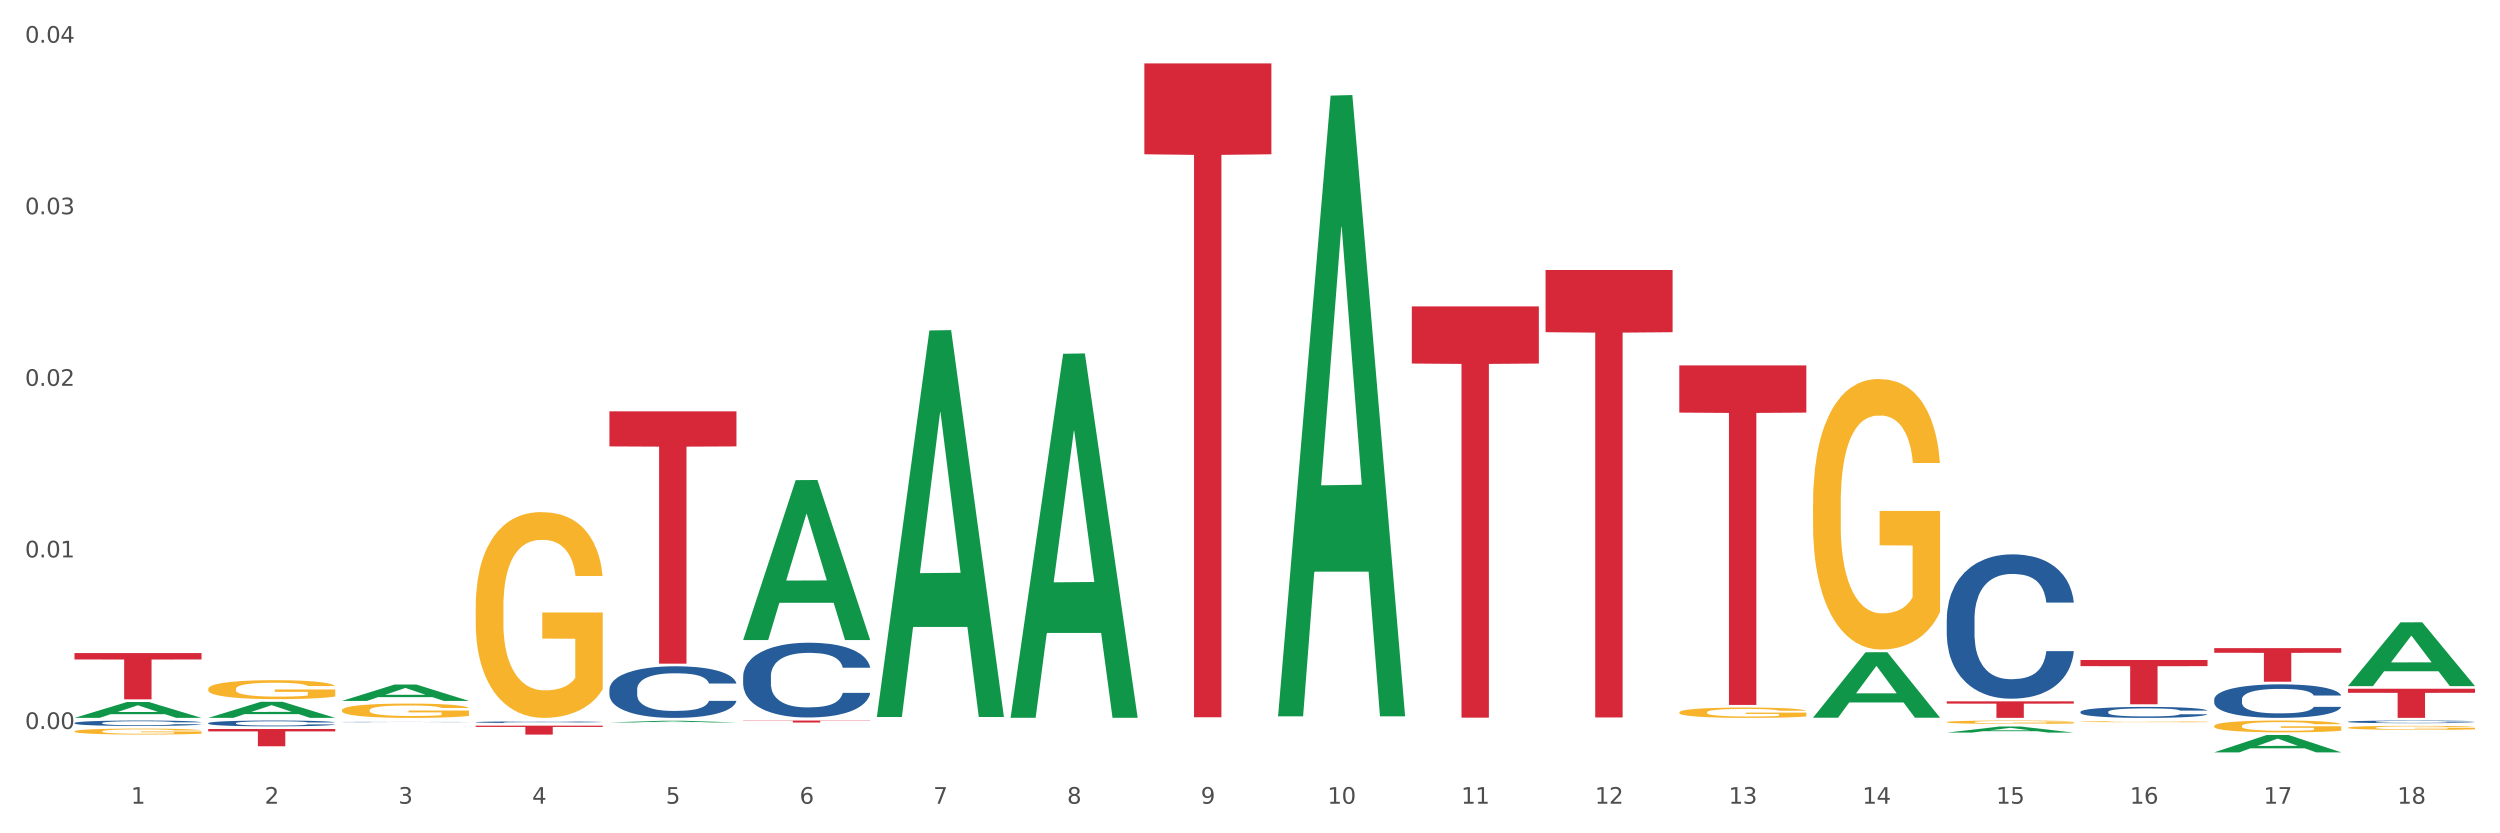
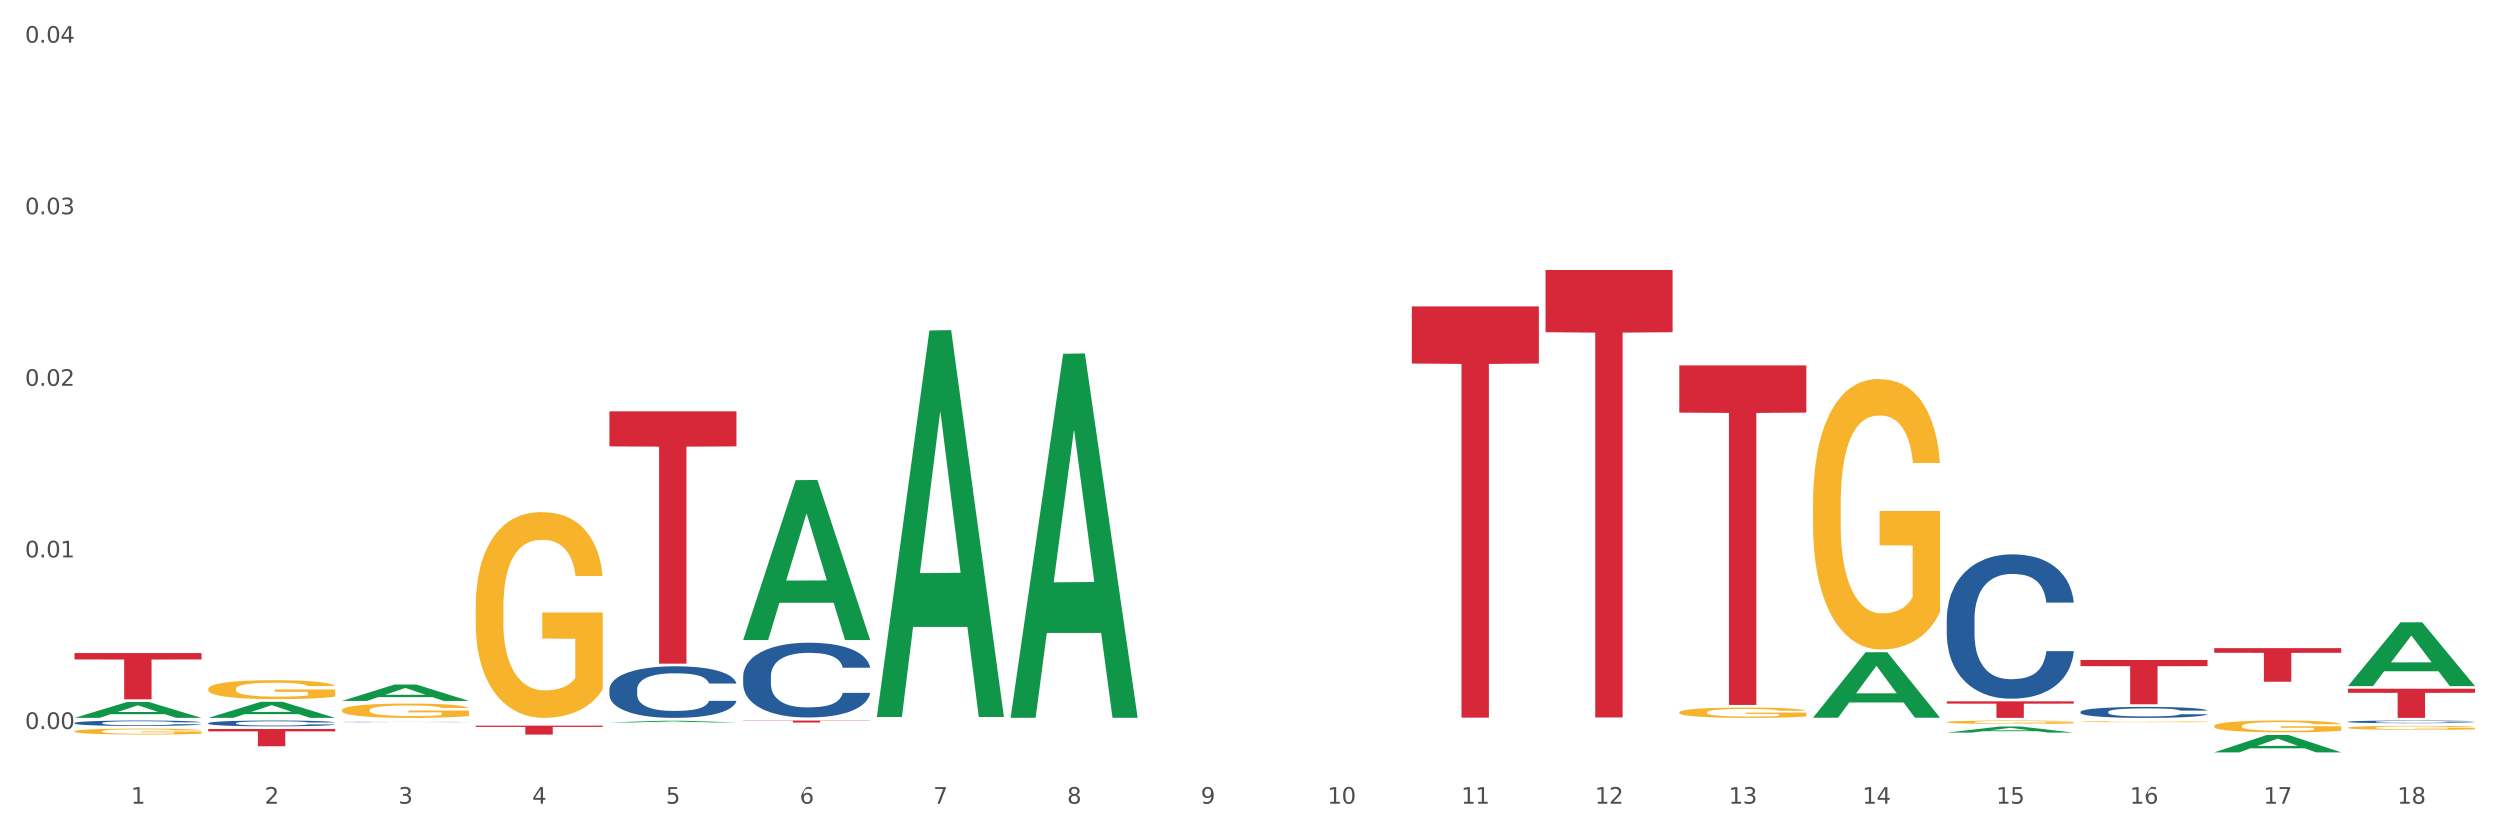
<svg xmlns="http://www.w3.org/2000/svg" xmlns:xlink="http://www.w3.org/1999/xlink" width="1080pt" height="360pt" viewBox="0 0 1080 360" version="1.1">
  <rect x="0" y="0" width="1080" height="360" fill="#333333" stroke="none" />
  <defs>
    <style type="text/css">*{stroke-linejoin: round; stroke-linecap: butt}</style>
  </defs>
  <g id="figure_1">
    <g id="patch_1">
      <path d="M 0 360  L 1080 360  L 1080 0  L 0 0  z " style="fill: #ffffff; stroke: #ffffff; stroke-linejoin: miter" />
    </g>
    <g id="axes_1">
      <g id="matplotlib.axis_1">
        <g id="xtick_1">
          <g id="text_1">
            <g style="fill: #4d4d4d" transform="translate(56.563 347.204) scale(0.096 -0.096)">
              <defs>
                <path id="DejaVuSans-31" d="M 794 531  L 1825 531  L 1825 4091  L 703 3866  L 703 4441  L 1819 4666  L 2450 4666  L 2450 531  L 3481 531  L 3481 0  L 794 0  L 794 531  z " transform="scale(0.016)" />
              </defs>
              <use xlink:href="#DejaVuSans-31" />
            </g>
          </g>
        </g>
        <g id="xtick_2">
          <g id="text_2">
            <g style="fill: #4d4d4d" transform="translate(114.336 347.204) scale(0.096 -0.096)">
              <defs>
                <path id="DejaVuSans-32" d="M 1228 531  L 3431 531  L 3431 0  L 469 0  L 469 531  Q 828 903 1448 1529  Q 2069 2156 2228 2338  Q 2531 2678 2651 2914  Q 2772 3150 2772 3378  Q 2772 3750 2511 3984  Q 2250 4219 1831 4219  Q 1534 4219 1204 4116  Q 875 4013 500 3803  L 500 4441  Q 881 4594 1212 4672  Q 1544 4750 1819 4750  Q 2544 4750 2975 4387  Q 3406 4025 3406 3419  Q 3406 3131 3298 2873  Q 3191 2616 2906 2266  Q 2828 2175 2409 1742  Q 1991 1309 1228 531  z " transform="scale(0.016)" />
              </defs>
              <use xlink:href="#DejaVuSans-32" />
            </g>
          </g>
        </g>
        <g id="xtick_3">
          <g id="text_3">
            <g style="fill: #4d4d4d" transform="translate(172.109 347.204) scale(0.096 -0.096)">
              <defs>
                <path id="DejaVuSans-33" d="M 2597 2516  Q 3050 2419 3304 2112  Q 3559 1806 3559 1356  Q 3559 666 3084 287  Q 2609 -91 1734 -91  Q 1441 -91 1130 -33  Q 819 25 488 141  L 488 750  Q 750 597 1062 519  Q 1375 441 1716 441  Q 2309 441 2620 675  Q 2931 909 2931 1356  Q 2931 1769 2642 2001  Q 2353 2234 1838 2234  L 1294 2234  L 1294 2753  L 1863 2753  Q 2328 2753 2575 2939  Q 2822 3125 2822 3475  Q 2822 3834 2567 4026  Q 2313 4219 1838 4219  Q 1578 4219 1281 4162  Q 984 4106 628 3988  L 628 4550  Q 988 4650 1302 4700  Q 1616 4750 1894 4750  Q 2613 4750 3031 4423  Q 3450 4097 3450 3541  Q 3450 3153 3228 2886  Q 3006 2619 2597 2516  z " transform="scale(0.016)" />
              </defs>
              <use xlink:href="#DejaVuSans-33" />
            </g>
          </g>
        </g>
        <g id="xtick_4">
          <g id="text_4">
            <g style="fill: #4d4d4d" transform="translate(229.882 347.204) scale(0.096 -0.096)">
              <defs>
                <path id="DejaVuSans-34" d="M 2419 4116  L 825 1625  L 2419 1625  L 2419 4116  z M 2253 4666  L 3047 4666  L 3047 1625  L 3713 1625  L 3713 1100  L 3047 1100  L 3047 0  L 2419 0  L 2419 1100  L 313 1100  L 313 1709  L 2253 4666  z " transform="scale(0.016)" />
              </defs>
              <use xlink:href="#DejaVuSans-34" />
            </g>
          </g>
        </g>
        <g id="xtick_5">
          <g id="text_5">
            <g style="fill: #4d4d4d" transform="translate(287.655 347.204) scale(0.096 -0.096)">
              <defs>
                <path id="DejaVuSans-35" d="M 691 4666  L 3169 4666  L 3169 4134  L 1269 4134  L 1269 2991  Q 1406 3038 1543 3061  Q 1681 3084 1819 3084  Q 2600 3084 3056 2656  Q 3513 2228 3513 1497  Q 3513 744 3044 326  Q 2575 -91 1722 -91  Q 1428 -91 1123 -41  Q 819 9 494 109  L 494 744  Q 775 591 1075 516  Q 1375 441 1709 441  Q 2250 441 2565 725  Q 2881 1009 2881 1497  Q 2881 1984 2565 2268  Q 2250 2553 1709 2553  Q 1456 2553 1204 2497  Q 953 2441 691 2322  L 691 4666  z " transform="scale(0.016)" />
              </defs>
              <use xlink:href="#DejaVuSans-35" />
            </g>
          </g>
        </g>
        <g id="xtick_6">
          <g id="text_6">
            <g style="fill: #4d4d4d" transform="translate(345.428 347.204) scale(0.096 -0.096)">
              <defs>
-                 <path id="DejaVuSans-36" d="M 2113 2584  Q 1688 2584 1439 2293  Q 1191 2003 1191 1497  Q 1191 994 1439 701  Q 1688 409 2113 409  Q 2538 409 2786 701  Q 3034 994 3034 1497  Q 3034 2003 2786 2293  Q 2538 2584 2113 2584  z M 3366 4563  L 3366 3988  Q 3128 4100 2886 4159  Q 2644 4219 2406 4219  Q 1781 4219 1451 3797  Q 1122 3375 1075 2522  Q 1259 2794 1537 2939  Q 1816 3084 2150 3084  Q 2853 3084 3261 2657  Q 3669 2231 3669 1497  Q 3669 778 3244 343  Q 2819 -91 2113 -91  Q 1303 -91 875 529  Q 447 1150 447 2328  Q 447 3434 972 4092  Q 1497 4750 2381 4750  Q 2619 4750 2861 4703  Q 3103 4656 3366 4563  z " transform="scale(0.016)" />
+                 <path id="DejaVuSans-36" d="M 2113 2584  Q 1688 2584 1439 2293  Q 1191 2003 1191 1497  Q 1191 994 1439 701  Q 1688 409 2113 409  Q 2538 409 2786 701  Q 3034 994 3034 1497  Q 3034 2003 2786 2293  Q 2538 2584 2113 2584  z M 3366 4563  L 3366 3988  Q 3128 4100 2886 4159  Q 2644 4219 2406 4219  Q 1781 4219 1451 3797  Q 1122 3375 1075 2522  Q 1259 2794 1537 2939  Q 1816 3084 2150 3084  Q 2853 3084 3261 2657  Q 3669 2231 3669 1497  Q 3669 778 3244 343  Q 2819 -91 2113 -91  Q 1303 -91 875 529  Q 447 1150 447 2328  Q 1497 4750 2381 4750  Q 2619 4750 2861 4703  Q 3103 4656 3366 4563  z " transform="scale(0.016)" />
              </defs>
              <use xlink:href="#DejaVuSans-36" />
            </g>
          </g>
        </g>
        <g id="xtick_7">
          <g id="text_7">
            <g style="fill: #4d4d4d" transform="translate(403.201 347.204) scale(0.096 -0.096)">
              <defs>
                <path id="DejaVuSans-37" d="M 525 4666  L 3525 4666  L 3525 4397  L 1831 0  L 1172 0  L 2766 4134  L 525 4134  L 525 4666  z " transform="scale(0.016)" />
              </defs>
              <use xlink:href="#DejaVuSans-37" />
            </g>
          </g>
        </g>
        <g id="xtick_8">
          <g id="text_8">
            <g style="fill: #4d4d4d" transform="translate(460.974 347.204) scale(0.096 -0.096)">
              <defs>
                <path id="DejaVuSans-38" d="M 2034 2216  Q 1584 2216 1326 1975  Q 1069 1734 1069 1313  Q 1069 891 1326 650  Q 1584 409 2034 409  Q 2484 409 2743 651  Q 3003 894 3003 1313  Q 3003 1734 2745 1975  Q 2488 2216 2034 2216  z M 1403 2484  Q 997 2584 770 2862  Q 544 3141 544 3541  Q 544 4100 942 4425  Q 1341 4750 2034 4750  Q 2731 4750 3128 4425  Q 3525 4100 3525 3541  Q 3525 3141 3298 2862  Q 3072 2584 2669 2484  Q 3125 2378 3379 2068  Q 3634 1759 3634 1313  Q 3634 634 3220 271  Q 2806 -91 2034 -91  Q 1263 -91 848 271  Q 434 634 434 1313  Q 434 1759 690 2068  Q 947 2378 1403 2484  z M 1172 3481  Q 1172 3119 1398 2916  Q 1625 2713 2034 2713  Q 2441 2713 2670 2916  Q 2900 3119 2900 3481  Q 2900 3844 2670 4047  Q 2441 4250 2034 4250  Q 1625 4250 1398 4047  Q 1172 3844 1172 3481  z " transform="scale(0.016)" />
              </defs>
              <use xlink:href="#DejaVuSans-38" />
            </g>
          </g>
        </g>
        <g id="xtick_9">
          <g id="text_9">
            <g style="fill: #4d4d4d" transform="translate(518.747 347.204) scale(0.096 -0.096)">
              <defs>
                <path id="DejaVuSans-39" d="M 703 97  L 703 672  Q 941 559 1184 500  Q 1428 441 1663 441  Q 2288 441 2617 861  Q 2947 1281 2994 2138  Q 2813 1869 2534 1725  Q 2256 1581 1919 1581  Q 1219 1581 811 2004  Q 403 2428 403 3163  Q 403 3881 828 4315  Q 1253 4750 1959 4750  Q 2769 4750 3195 4129  Q 3622 3509 3622 2328  Q 3622 1225 3098 567  Q 2575 -91 1691 -91  Q 1453 -91 1209 -44  Q 966 3 703 97  z M 1959 2075  Q 2384 2075 2632 2365  Q 2881 2656 2881 3163  Q 2881 3666 2632 3958  Q 2384 4250 1959 4250  Q 1534 4250 1286 3958  Q 1038 3666 1038 3163  Q 1038 2656 1286 2365  Q 1534 2075 1959 2075  z " transform="scale(0.016)" />
              </defs>
              <use xlink:href="#DejaVuSans-39" />
            </g>
          </g>
        </g>
        <g id="xtick_10">
          <g id="text_10">
            <g style="fill: #4d4d4d" transform="translate(573.466 347.204) scale(0.096 -0.096)">
              <defs>
                <path id="DejaVuSans-30" d="M 2034 4250  Q 1547 4250 1301 3770  Q 1056 3291 1056 2328  Q 1056 1369 1301 889  Q 1547 409 2034 409  Q 2525 409 2770 889  Q 3016 1369 3016 2328  Q 3016 3291 2770 3770  Q 2525 4250 2034 4250  z M 2034 4750  Q 2819 4750 3233 4129  Q 3647 3509 3647 2328  Q 3647 1150 3233 529  Q 2819 -91 2034 -91  Q 1250 -91 836 529  Q 422 1150 422 2328  Q 422 3509 836 4129  Q 1250 4750 2034 4750  z " transform="scale(0.016)" />
              </defs>
              <use xlink:href="#DejaVuSans-31" />
              <use xlink:href="#DejaVuSans-30" transform="translate(63.623 0)" />
            </g>
          </g>
        </g>
        <g id="xtick_11">
          <g id="text_11">
            <g style="fill: #4d4d4d" transform="translate(631.239 347.204) scale(0.096 -0.096)">
              <use xlink:href="#DejaVuSans-31" />
              <use xlink:href="#DejaVuSans-31" transform="translate(63.623 0)" />
            </g>
          </g>
        </g>
        <g id="xtick_12">
          <g id="text_12">
            <g style="fill: #4d4d4d" transform="translate(689.012 347.204) scale(0.096 -0.096)">
              <use xlink:href="#DejaVuSans-31" />
              <use xlink:href="#DejaVuSans-32" transform="translate(63.623 0)" />
            </g>
          </g>
        </g>
        <g id="xtick_13">
          <g id="text_13">
            <g style="fill: #4d4d4d" transform="translate(746.785 347.204) scale(0.096 -0.096)">
              <use xlink:href="#DejaVuSans-31" />
              <use xlink:href="#DejaVuSans-33" transform="translate(63.623 0)" />
            </g>
          </g>
        </g>
        <g id="xtick_14">
          <g id="text_14">
            <g style="fill: #4d4d4d" transform="translate(804.558 347.204) scale(0.096 -0.096)">
              <use xlink:href="#DejaVuSans-31" />
              <use xlink:href="#DejaVuSans-34" transform="translate(63.623 0)" />
            </g>
          </g>
        </g>
        <g id="xtick_15">
          <g id="text_15">
            <g style="fill: #4d4d4d" transform="translate(862.331 347.204) scale(0.096 -0.096)">
              <use xlink:href="#DejaVuSans-31" />
              <use xlink:href="#DejaVuSans-35" transform="translate(63.623 0)" />
            </g>
          </g>
        </g>
        <g id="xtick_16">
          <g id="text_16">
            <g style="fill: #4d4d4d" transform="translate(920.104 347.204) scale(0.096 -0.096)">
              <use xlink:href="#DejaVuSans-31" />
              <use xlink:href="#DejaVuSans-36" transform="translate(63.623 0)" />
            </g>
          </g>
        </g>
        <g id="xtick_17">
          <g id="text_17">
            <g style="fill: #4d4d4d" transform="translate(977.877 347.204) scale(0.096 -0.096)">
              <use xlink:href="#DejaVuSans-31" />
              <use xlink:href="#DejaVuSans-37" transform="translate(63.623 0)" />
            </g>
          </g>
        </g>
        <g id="xtick_18">
          <g id="text_18">
            <g style="fill: #4d4d4d" transform="translate(1035.65 347.204) scale(0.096 -0.096)">
              <use xlink:href="#DejaVuSans-31" />
              <use xlink:href="#DejaVuSans-38" transform="translate(63.623 0)" />
            </g>
          </g>
        </g>
        <g id="xtick_19" />
        <g id="xtick_20" />
        <g id="xtick_21" />
        <g id="xtick_22" />
        <g id="xtick_23" />
        <g id="xtick_24" />
        <g id="xtick_25" />
        <g id="xtick_26" />
        <g id="xtick_27" />
        <g id="xtick_28" />
        <g id="xtick_29" />
        <g id="xtick_30" />
        <g id="xtick_31" />
        <g id="xtick_32" />
        <g id="xtick_33" />
        <g id="xtick_34" />
        <g id="xtick_35" />
      </g>
      <g id="matplotlib.axis_2">
        <g id="ytick_1">
          <g id="text_19">
            <g style="fill: #4d4d4d" transform="translate(10.8 314.915) scale(0.096 -0.096)">
              <defs>
                <path id="DejaVuSans-2e" d="M 684 794  L 1344 794  L 1344 0  L 684 0  L 684 794  z " transform="scale(0.016)" />
              </defs>
              <use xlink:href="#DejaVuSans-30" />
              <use xlink:href="#DejaVuSans-2e" transform="translate(63.623 0)" />
              <use xlink:href="#DejaVuSans-30" transform="translate(95.41 0)" />
              <use xlink:href="#DejaVuSans-30" transform="translate(159.033 0)" />
            </g>
          </g>
        </g>
        <g id="ytick_2">
          <g id="text_20">
            <g style="fill: #4d4d4d" transform="translate(10.8 240.798) scale(0.096 -0.096)">
              <use xlink:href="#DejaVuSans-30" />
              <use xlink:href="#DejaVuSans-2e" transform="translate(63.623 0)" />
              <use xlink:href="#DejaVuSans-30" transform="translate(95.41 0)" />
              <use xlink:href="#DejaVuSans-31" transform="translate(159.033 0)" />
            </g>
          </g>
        </g>
        <g id="ytick_3">
          <g id="text_21">
            <g style="fill: #4d4d4d" transform="translate(10.8 166.68) scale(0.096 -0.096)">
              <use xlink:href="#DejaVuSans-30" />
              <use xlink:href="#DejaVuSans-2e" transform="translate(63.623 0)" />
              <use xlink:href="#DejaVuSans-30" transform="translate(95.41 0)" />
              <use xlink:href="#DejaVuSans-32" transform="translate(159.033 0)" />
            </g>
          </g>
        </g>
        <g id="ytick_4">
          <g id="text_22">
            <g style="fill: #4d4d4d" transform="translate(10.8 92.563) scale(0.096 -0.096)">
              <use xlink:href="#DejaVuSans-30" />
              <use xlink:href="#DejaVuSans-2e" transform="translate(63.623 0)" />
              <use xlink:href="#DejaVuSans-30" transform="translate(95.41 0)" />
              <use xlink:href="#DejaVuSans-33" transform="translate(159.033 0)" />
            </g>
          </g>
        </g>
        <g id="ytick_5">
          <g id="text_23">
            <g style="fill: #4d4d4d" transform="translate(10.8 18.446) scale(0.096 -0.096)">
              <use xlink:href="#DejaVuSans-30" />
              <use xlink:href="#DejaVuSans-2e" transform="translate(63.623 0)" />
              <use xlink:href="#DejaVuSans-30" transform="translate(95.41 0)" />
              <use xlink:href="#DejaVuSans-34" transform="translate(159.033 0)" />
            </g>
          </g>
        </g>
        <g id="ytick_6" />
        <g id="ytick_7" />
        <g id="ytick_8" />
        <g id="ytick_9" />
      </g>
      <g id="PolyCollection_1">
        <path d="M 32.175 310.119  L 32.232 310.113  L 54.864 303.262  L 64.257 303.256  L 87.059 310.132  L 76.196 310.132  L 71.273 308.531  L 47.905 308.531  L 47.735 308.557  L 42.982 310.132  L 32.175 310.132  L 32.175 310.119  L 50.847 307.575  L 68.331 307.569  L 59.674 304.722  L 59.561 304.709  L 59.447 304.728  L 50.79 307.569  L 50.847 307.575  L 32.175 310.119  z " clip-path="url(#p65ac16ac12)" style="fill: #109648" />
        <path d="M 956.543 279.997  L 1011.427 279.997  L 1011.427 282.013  L 989.837 282.027  L 989.837 294.501  L 978.002 294.501  L 978.002 282.027  L 956.543 282.013  L 956.543 280.011  L 956.543 279.997  z " clip-path="url(#p65ac16ac12)" style="fill: #d62839" />
        <path d="M 898.77 285.119  L 953.654 285.119  L 953.654 287.777  L 932.064 287.795  L 932.064 304.252  L 920.229 304.252  L 920.229 287.795  L 898.77 287.777  L 898.77 285.137  L 898.77 285.119  z " clip-path="url(#p65ac16ac12)" style="fill: #d62839" />
        <path d="M 840.997 302.973  L 895.881 302.973  L 895.881 303.968  L 874.291 303.975  L 874.291 310.132  L 862.456 310.132  L 862.456 303.975  L 840.997 303.968  L 840.997 302.98  L 840.997 302.973  z " clip-path="url(#p65ac16ac12)" style="fill: #d62839" />
        <path d="M 725.451 157.866  L 780.335 157.866  L 780.335 178.247  L 758.746 178.385  L 758.746 304.526  L 746.91 304.526  L 746.91 178.385  L 725.451 178.247  L 725.451 158.004  L 725.451 157.866  z " clip-path="url(#p65ac16ac12)" style="fill: #d62839" />
        <path d="M 667.678 116.652  L 722.562 116.652  L 722.562 143.514  L 700.973 143.696  L 700.973 309.949  L 689.137 309.949  L 689.137 143.696  L 667.678 143.514  L 667.678 116.834  L 667.678 116.652  z " clip-path="url(#p65ac16ac12)" style="fill: #d62839" />
        <path d="M 609.905 132.363  L 664.789 132.363  L 664.789 157.051  L 643.2 157.218  L 643.2 310.021  L 631.364 310.021  L 631.364 157.218  L 609.905 157.051  L 609.905 132.53  L 609.905 132.363  z " clip-path="url(#p65ac16ac12)" style="fill: #d62839" />
-         <path d="M 494.359 27.391  L 549.243 27.391  L 549.243 66.644  L 527.654 66.91  L 527.654 309.859  L 515.818 309.859  L 515.818 66.91  L 494.359 66.644  L 494.359 27.656  L 494.359 27.391  z " clip-path="url(#p65ac16ac12)" style="fill: #d62839" />
        <path d="M 321.04 311.268  L 375.924 311.268  L 375.924 311.388  L 354.335 311.389  L 354.335 312.136  L 342.499 312.136  L 342.499 311.389  L 321.04 311.388  L 321.04 311.268  L 321.04 311.268  z " clip-path="url(#p65ac16ac12)" style="fill: #d62839" />
        <path d="M 1014.316 311.786  L 1014.381 311.785  L 1014.381 311.756  L 1014.575 311.716  L 1015.289 311.642  L 1016.197 311.586  L 1017.754 311.521  L 1018.597 311.493  L 1019.7 311.463  L 1021.971 311.413  L 1024.566 311.371  L 1026.382 311.348  L 1027.745 311.333  L 1030.794 311.307  L 1032.546 311.295  L 1034.362 311.286  L 1035.919 311.279  L 1038.514 311.272  L 1040.59 311.269  L 1042.99 311.268  L 1045.002 311.269  L 1047.661 311.273  L 1051.554 311.286  L 1053.046 311.293  L 1055.057 311.306  L 1057.133 311.322  L 1058.82 311.339  L 1060.766 311.364  L 1062.777 311.395  L 1064.724 311.435  L 1066.086 311.472  L 1067.189 311.511  L 1068.162 311.559  L 1068.876 311.61  L 1069.2 311.654  L 1057.328 311.654  L 1057.003 311.615  L 1056.355 311.572  L 1055.706 311.544  L 1054.992 311.521  L 1053.889 311.494  L 1052.916 311.477  L 1051.294 311.457  L 1049.802 311.445  L 1048.57 311.437  L 1047.078 311.431  L 1043.899 311.425  L 1041.628 311.425  L 1040.201 311.427  L 1038.449 311.432  L 1036.957 311.44  L 1035.205 311.452  L 1033.843 311.466  L 1032.481 311.484  L 1031.702 311.496  L 1030.534 311.52  L 1029.756 311.539  L 1028.718 311.571  L 1028.134 311.594  L 1027.096 311.655  L 1026.642 311.699  L 1026.447 311.729  L 1026.318 311.763  L 1026.318 311.928  L 1026.707 312.001  L 1027.031 312.033  L 1027.55 312.069  L 1028.523 312.115  L 1029.951 312.161  L 1031.443 312.193  L 1032.675 312.213  L 1033.843 312.228  L 1035.011 312.24  L 1036.438 312.25  L 1037.606 312.257  L 1039.357 312.263  L 1041.433 312.266  L 1043.055 312.266  L 1046.364 312.261  L 1047.856 312.256  L 1049.283 312.248  L 1050.84 312.237  L 1052.073 312.224  L 1052.787 312.214  L 1053.954 312.194  L 1054.863 312.173  L 1055.641 312.149  L 1056.16 312.128  L 1056.744 312.096  L 1057.198 312.061  L 1057.328 312.042  L 1069.2 312.042  L 1068.94 312.08  L 1068.486 312.116  L 1067.578 312.166  L 1066.864 312.194  L 1065.762 312.229  L 1064.594 312.259  L 1062.972 312.291  L 1061.48 312.316  L 1059.923 312.337  L 1058.236 312.356  L 1055.187 312.382  L 1054.084 312.389  L 1051.749 312.402  L 1049.932 312.41  L 1047.272 312.417  L 1044.547 312.421  L 1041.693 312.422  L 1039.163 312.42  L 1036.373 312.414  L 1034.622 312.407  L 1032.675 312.398  L 1030.405 312.383  L 1028.264 312.365  L 1026.253 312.344  L 1024.371 312.32  L 1022.62 312.292  L 1020.349 312.247  L 1018.662 312.203  L 1017.43 312.162  L 1016.586 312.127  L 1015.743 312.083  L 1015.289 312.052  L 1014.575 311.978  L 1014.316 311.91  L 1014.316 311.786  z " clip-path="url(#p65ac16ac12)" style="fill: #255c99" />
        <path d="M 1014.316 297.547  L 1069.2 297.547  L 1069.2 299.296  L 1047.61 299.307  L 1047.61 310.132  L 1035.775 310.132  L 1035.775 299.307  L 1014.316 299.296  L 1014.316 297.558  L 1014.316 297.547  z " clip-path="url(#p65ac16ac12)" style="fill: #d62839" />
-         <path d="M 956.543 302.149  L 956.608 302.136  L 956.608 301.765  L 956.802 301.262  L 957.516 300.336  L 958.424 299.634  L 959.981 298.813  L 960.824 298.469  L 961.927 298.085  L 964.198 297.463  L 966.793 296.933  L 968.609 296.642  L 969.972 296.457  L 973.021 296.126  L 974.773 295.98  L 976.589 295.861  L 978.146 295.782  L 980.741 295.689  L 982.817 295.649  L 985.217 295.636  L 987.229 295.649  L 989.888 295.702  L 993.781 295.861  L 995.273 295.954  L 997.284 296.113  L 999.36 296.324  L 1001.047 296.536  L 1002.993 296.841  L 1005.004 297.238  L 1006.951 297.741  L 1008.313 298.204  L 1009.416 298.694  L 1010.389 299.29  L 1011.103 299.939  L 1011.427 300.481  L 999.555 300.481  L 999.231 299.992  L 998.582 299.462  L 997.933 299.105  L 997.219 298.813  L 996.116 298.482  L 995.143 298.271  L 993.521 298.019  L 992.029 297.86  L 990.797 297.767  L 989.305 297.688  L 986.126 297.609  L 983.855 297.609  L 982.428 297.635  L 980.676 297.701  L 979.184 297.794  L 977.432 297.953  L 976.07 298.125  L 974.708 298.35  L 973.929 298.509  L 972.761 298.8  L 971.983 299.038  L 970.945 299.449  L 970.361 299.74  L 969.323 300.495  L 968.869 301.051  L 968.674 301.434  L 968.545 301.858  L 968.545 303.923  L 968.934 304.85  L 969.258 305.247  L 969.777 305.697  L 970.75 306.28  L 972.178 306.849  L 973.67 307.259  L 974.902 307.511  L 976.07 307.696  L 977.238 307.842  L 978.665 307.974  L 979.833 308.054  L 981.584 308.133  L 983.66 308.173  L 985.282 308.173  L 988.591 308.107  L 990.083 308.04  L 991.51 307.948  L 993.067 307.802  L 994.3 307.643  L 995.014 307.524  L 996.181 307.273  L 997.09 307.008  L 997.868 306.703  L 998.387 306.439  L 998.971 306.041  L 999.425 305.591  L 999.555 305.353  L 1011.427 305.353  L 1011.168 305.83  L 1010.713 306.293  L 1009.805 306.915  L 1009.092 307.273  L 1007.989 307.71  L 1006.821 308.08  L 1005.199 308.491  L 1003.707 308.795  L 1002.15 309.06  L 1000.463 309.298  L 997.414 309.629  L 996.311 309.722  L 993.976 309.881  L 992.159 309.973  L 989.499 310.066  L 986.774 310.119  L 983.92 310.132  L 981.39 310.106  L 978.6 310.026  L 976.849 309.947  L 974.902 309.828  L 972.632 309.642  L 970.491 309.417  L 968.48 309.152  L 966.598 308.848  L 964.847 308.504  L 962.576 307.935  L 960.889 307.379  L 959.657 306.862  L 958.813 306.425  L 957.97 305.869  L 957.516 305.485  L 956.802 304.559  L 956.543 303.698  L 956.543 302.149  z " clip-path="url(#p65ac16ac12)" style="fill: #255c99" />
        <path d="M 840.997 267.498  L 841.062 267.441  L 841.062 265.846  L 841.256 263.682  L 841.97 259.696  L 842.878 256.677  L 844.435 253.146  L 845.278 251.666  L 846.381 250.014  L 848.652 247.338  L 851.247 245.06  L 853.063 243.807  L 854.426 243.009  L 857.475 241.586  L 859.227 240.959  L 861.043 240.447  L 862.6 240.105  L 865.195 239.706  L 867.271 239.536  L 869.672 239.479  L 871.683 239.536  L 874.343 239.763  L 878.235 240.447  L 879.727 240.845  L 881.738 241.529  L 883.814 242.44  L 885.501 243.351  L 887.447 244.661  L 889.458 246.369  L 891.405 248.533  L 892.767 250.527  L 893.87 252.634  L 894.843 255.197  L 895.557 257.987  L 895.881 260.322  L 884.009 260.322  L 883.685 258.215  L 883.036 255.937  L 882.387 254.399  L 881.673 253.146  L 880.571 251.723  L 879.597 250.811  L 877.976 249.729  L 876.483 249.046  L 875.251 248.647  L 873.759 248.306  L 870.58 247.964  L 868.309 247.964  L 866.882 248.078  L 865.13 248.363  L 863.638 248.761  L 861.887 249.445  L 860.524 250.185  L 859.162 251.153  L 858.383 251.837  L 857.216 253.089  L 856.437 254.115  L 855.399 255.88  L 854.815 257.133  L 853.777 260.379  L 853.323 262.771  L 853.128 264.422  L 852.999 266.245  L 852.999 275.129  L 853.388 279.115  L 853.712 280.824  L 854.231 282.76  L 855.204 285.266  L 856.632 287.714  L 858.124 289.48  L 859.356 290.562  L 860.524 291.359  L 861.692 291.986  L 863.119 292.555  L 864.287 292.897  L 866.039 293.238  L 868.115 293.409  L 869.736 293.409  L 873.045 293.125  L 874.537 292.84  L 875.964 292.441  L 877.521 291.815  L 878.754 291.131  L 879.468 290.619  L 880.635 289.537  L 881.544 288.398  L 882.322 287.088  L 882.841 285.949  L 883.425 284.241  L 883.879 282.304  L 884.009 281.279  L 895.881 281.279  L 895.622 283.329  L 895.167 285.323  L 894.259 287.999  L 893.546 289.537  L 892.443 291.416  L 891.275 293.011  L 889.653 294.776  L 888.161 296.086  L 886.604 297.225  L 884.917 298.25  L 881.868 299.674  L 880.765 300.072  L 878.43 300.756  L 876.613 301.154  L 873.953 301.553  L 871.229 301.781  L 868.374 301.838  L 865.844 301.724  L 863.054 301.382  L 861.303 301.04  L 859.356 300.528  L 857.086 299.731  L 854.945 298.763  L 852.934 297.624  L 851.052 296.314  L 849.301 294.833  L 847.03 292.384  L 845.343 289.992  L 844.111 287.771  L 843.267 285.892  L 842.424 283.5  L 841.97 281.849  L 841.256 277.862  L 840.997 274.161  L 840.997 267.498  z " clip-path="url(#p65ac16ac12)" style="fill: #255c99" />
        <path d="M 321.04 292.17  L 321.105 292.141  L 321.105 291.315  L 321.299 290.194  L 322.013 288.129  L 322.921 286.565  L 324.478 284.736  L 325.322 283.969  L 326.425 283.113  L 328.695 281.727  L 331.29 280.547  L 333.107 279.898  L 334.469 279.485  L 337.518 278.747  L 339.27 278.423  L 341.086 278.157  L 342.643 277.98  L 345.238 277.773  L 347.314 277.685  L 349.715 277.655  L 351.726 277.685  L 354.386 277.803  L 358.278 278.157  L 359.77 278.364  L 361.781 278.718  L 363.857 279.19  L 365.544 279.662  L 367.49 280.34  L 369.502 281.225  L 371.448 282.346  L 372.81 283.379  L 373.913 284.47  L 374.886 285.798  L 375.6 287.244  L 375.924 288.453  L 364.052 288.453  L 363.728 287.362  L 363.079 286.181  L 362.43 285.385  L 361.717 284.736  L 360.614 283.998  L 359.641 283.526  L 358.019 282.966  L 356.527 282.612  L 355.294 282.405  L 353.802 282.228  L 350.623 282.051  L 348.352 282.051  L 346.925 282.11  L 345.173 282.258  L 343.681 282.464  L 341.93 282.818  L 340.567 283.202  L 339.205 283.703  L 338.426 284.057  L 337.259 284.706  L 336.48 285.237  L 335.442 286.152  L 334.858 286.801  L 333.82 288.483  L 333.366 289.722  L 333.172 290.577  L 333.042 291.521  L 333.042 296.124  L 333.431 298.189  L 333.755 299.074  L 334.274 300.077  L 335.248 301.375  L 336.675 302.644  L 338.167 303.558  L 339.4 304.119  L 340.567 304.532  L 341.735 304.856  L 343.162 305.151  L 344.33 305.328  L 346.082 305.505  L 348.158 305.594  L 349.78 305.594  L 353.088 305.446  L 354.58 305.299  L 356.008 305.092  L 357.565 304.768  L 358.797 304.414  L 359.511 304.148  L 360.679 303.588  L 361.587 302.998  L 362.365 302.319  L 362.884 301.729  L 363.468 300.844  L 363.922 299.841  L 364.052 299.31  L 375.924 299.31  L 375.665 300.372  L 375.211 301.404  L 374.302 302.791  L 373.589 303.588  L 372.486 304.561  L 371.318 305.387  L 369.696 306.302  L 368.204 306.98  L 366.647 307.57  L 364.96 308.101  L 361.911 308.839  L 360.808 309.045  L 358.473 309.399  L 356.656 309.606  L 353.996 309.812  L 351.272 309.93  L 348.417 309.96  L 345.887 309.901  L 343.097 309.724  L 341.346 309.547  L 339.4 309.281  L 337.129 308.868  L 334.988 308.367  L 332.977 307.777  L 331.096 307.098  L 329.344 306.331  L 327.073 305.063  L 325.387 303.824  L 324.154 302.673  L 323.311 301.699  L 322.467 300.46  L 322.013 299.605  L 321.299 297.54  L 321.04 295.622  L 321.04 292.17  z " clip-path="url(#p65ac16ac12)" style="fill: #255c99" />
        <path d="M 263.267 297.851  L 263.332 297.831  L 263.332 297.261  L 263.526 296.487  L 264.24 295.061  L 265.148 293.982  L 266.705 292.719  L 267.549 292.19  L 268.652 291.599  L 270.922 290.642  L 273.517 289.827  L 275.334 289.379  L 276.696 289.094  L 279.745 288.585  L 281.497 288.361  L 283.313 288.178  L 284.87 288.055  L 287.465 287.913  L 289.541 287.852  L 291.942 287.831  L 293.953 287.852  L 296.613 287.933  L 300.505 288.178  L 301.997 288.32  L 304.008 288.565  L 306.084 288.89  L 307.771 289.216  L 309.717 289.685  L 311.729 290.296  L 313.675 291.07  L 315.037 291.782  L 316.14 292.536  L 317.113 293.452  L 317.827 294.45  L 318.151 295.285  L 306.279 295.285  L 305.955 294.532  L 305.306 293.717  L 304.657 293.167  L 303.944 292.719  L 302.841 292.21  L 301.868 291.884  L 300.246 291.497  L 298.754 291.253  L 297.521 291.11  L 296.029 290.988  L 292.85 290.866  L 290.579 290.866  L 289.152 290.907  L 287.4 291.008  L 285.908 291.151  L 284.157 291.395  L 282.794 291.66  L 281.432 292.006  L 280.653 292.251  L 279.486 292.699  L 278.707 293.065  L 277.669 293.697  L 277.085 294.145  L 276.047 295.306  L 275.593 296.161  L 275.399 296.752  L 275.269 297.403  L 275.269 300.58  L 275.658 302.006  L 275.982 302.617  L 276.501 303.31  L 277.475 304.206  L 278.902 305.081  L 280.394 305.713  L 281.627 306.1  L 282.794 306.385  L 283.962 306.609  L 285.389 306.812  L 286.557 306.935  L 288.309 307.057  L 290.385 307.118  L 292.007 307.118  L 295.315 307.016  L 296.807 306.914  L 298.235 306.772  L 299.792 306.548  L 301.024 306.303  L 301.738 306.12  L 302.906 305.733  L 303.814 305.326  L 304.592 304.857  L 305.111 304.45  L 305.695 303.839  L 306.149 303.147  L 306.279 302.78  L 318.151 302.78  L 317.892 303.513  L 317.438 304.226  L 316.529 305.183  L 315.816 305.733  L 314.713 306.405  L 313.545 306.975  L 311.923 307.607  L 310.431 308.075  L 308.874 308.482  L 307.187 308.849  L 304.138 309.358  L 303.035 309.501  L 300.7 309.745  L 298.883 309.888  L 296.223 310.03  L 293.499 310.112  L 290.644 310.132  L 288.114 310.091  L 285.324 309.969  L 283.573 309.847  L 281.627 309.664  L 279.356 309.379  L 277.215 309.032  L 275.204 308.625  L 273.323 308.157  L 271.571 307.627  L 269.3 306.751  L 267.614 305.896  L 266.381 305.102  L 265.538 304.43  L 264.694 303.574  L 264.24 302.984  L 263.526 301.558  L 263.267 300.234  L 263.267 297.851  z " clip-path="url(#p65ac16ac12)" style="fill: #255c99" />
-         <path d="M 205.494 311.968  L 205.559 311.968  L 205.559 311.95  L 205.753 311.926  L 206.467 311.882  L 207.375 311.849  L 208.932 311.809  L 209.776 311.793  L 210.879 311.775  L 213.149 311.745  L 215.744 311.72  L 217.561 311.706  L 218.923 311.697  L 221.972 311.681  L 223.724 311.674  L 225.54 311.669  L 227.097 311.665  L 229.692 311.661  L 231.768 311.659  L 234.169 311.658  L 236.18 311.659  L 238.84 311.661  L 242.732 311.669  L 244.224 311.673  L 246.236 311.681  L 248.312 311.691  L 249.998 311.701  L 251.945 311.715  L 253.956 311.734  L 255.902 311.758  L 257.264 311.78  L 258.367 311.804  L 259.34 311.832  L 260.054 311.863  L 260.378 311.889  L 248.506 311.889  L 248.182 311.866  L 247.533 311.84  L 246.884 311.823  L 246.171 311.809  L 245.068 311.794  L 244.095 311.784  L 242.473 311.772  L 240.981 311.764  L 239.748 311.76  L 238.256 311.756  L 235.077 311.752  L 232.806 311.752  L 231.379 311.753  L 229.627 311.756  L 228.135 311.761  L 226.384 311.768  L 225.021 311.777  L 223.659 311.787  L 222.88 311.795  L 221.713 311.809  L 220.934 311.82  L 219.896 311.84  L 219.312 311.854  L 218.274 311.89  L 217.82 311.916  L 217.626 311.934  L 217.496 311.954  L 217.496 312.053  L 217.885 312.097  L 218.209 312.116  L 218.728 312.137  L 219.702 312.165  L 221.129 312.192  L 222.621 312.212  L 223.854 312.224  L 225.021 312.233  L 226.189 312.24  L 227.616 312.246  L 228.784 312.25  L 230.536 312.253  L 232.612 312.255  L 234.234 312.255  L 237.542 312.252  L 239.034 312.249  L 240.462 312.245  L 242.019 312.238  L 243.251 312.23  L 243.965 312.224  L 245.133 312.212  L 246.041 312.2  L 246.819 312.185  L 247.338 312.173  L 247.922 312.154  L 248.376 312.132  L 248.506 312.121  L 260.378 312.121  L 260.119 312.144  L 259.665 312.166  L 258.756 312.195  L 258.043 312.212  L 256.94 312.233  L 255.772 312.251  L 254.15 312.27  L 252.658 312.285  L 251.101 312.298  L 249.414 312.309  L 246.365 312.325  L 245.262 312.329  L 242.927 312.337  L 241.11 312.341  L 238.45 312.345  L 235.726 312.348  L 232.871 312.349  L 230.341 312.347  L 227.551 312.344  L 225.8 312.34  L 223.854 312.334  L 221.583 312.325  L 219.442 312.315  L 217.431 312.302  L 215.55 312.287  L 213.798 312.271  L 211.527 312.244  L 209.841 312.217  L 208.608 312.193  L 207.765 312.172  L 206.921 312.146  L 206.467 312.127  L 205.753 312.083  L 205.494 312.042  L 205.494 311.968  z " clip-path="url(#p65ac16ac12)" style="fill: #255c99" />
        <path d="M 147.721 311.908  L 147.786 311.908  L 147.786 311.903  L 147.98 311.897  L 148.694 311.886  L 149.602 311.878  L 151.159 311.868  L 152.003 311.864  L 153.106 311.86  L 155.376 311.852  L 157.971 311.846  L 159.788 311.843  L 161.15 311.84  L 164.199 311.837  L 165.951 311.835  L 167.767 311.833  L 169.324 311.832  L 171.919 311.831  L 173.995 311.831  L 176.396 311.831  L 178.407 311.831  L 181.067 311.832  L 184.959 311.833  L 186.451 311.834  L 188.463 311.836  L 190.539 311.839  L 192.225 311.841  L 194.172 311.845  L 196.183 311.85  L 198.129 311.856  L 199.491 311.861  L 200.594 311.867  L 201.567 311.874  L 202.281 311.882  L 202.605 311.888  L 190.733 311.888  L 190.409 311.882  L 189.76 311.876  L 189.111 311.872  L 188.398 311.868  L 187.295 311.864  L 186.322 311.862  L 184.7 311.859  L 183.208 311.857  L 181.975 311.856  L 180.483 311.855  L 177.304 311.854  L 175.033 311.854  L 173.606 311.854  L 171.854 311.855  L 170.362 311.856  L 168.611 311.858  L 167.248 311.86  L 165.886 311.863  L 165.107 311.865  L 163.94 311.868  L 163.161 311.871  L 162.123 311.876  L 161.539 311.879  L 160.501 311.888  L 160.047 311.895  L 159.853 311.9  L 159.723 311.905  L 159.723 311.929  L 160.112 311.94  L 160.436 311.945  L 160.955 311.95  L 161.929 311.957  L 163.356 311.964  L 164.848 311.969  L 166.081 311.972  L 167.248 311.974  L 168.416 311.976  L 169.843 311.977  L 171.011 311.978  L 172.763 311.979  L 174.839 311.979  L 176.461 311.979  L 179.769 311.979  L 181.261 311.978  L 182.689 311.977  L 184.246 311.975  L 185.478 311.973  L 186.192 311.972  L 187.36 311.969  L 188.268 311.966  L 189.046 311.962  L 189.565 311.959  L 190.149 311.954  L 190.603 311.949  L 190.733 311.946  L 202.605 311.946  L 202.346 311.952  L 201.892 311.957  L 200.983 311.965  L 200.27 311.969  L 199.167 311.974  L 197.999 311.978  L 196.377 311.983  L 194.885 311.987  L 193.328 311.99  L 191.641 311.993  L 188.592 311.997  L 187.489 311.998  L 185.154 312  L 183.337 312.001  L 180.678 312.002  L 177.953 312.003  L 175.098 312.003  L 172.568 312.002  L 169.778 312.001  L 168.027 312  L 166.081 311.999  L 163.81 311.997  L 161.669 311.994  L 159.658 311.991  L 157.777 311.987  L 156.025 311.983  L 153.754 311.977  L 152.068 311.97  L 150.835 311.964  L 149.992 311.959  L 149.148 311.952  L 148.694 311.948  L 147.98 311.937  L 147.721 311.926  L 147.721 311.908  z " clip-path="url(#p65ac16ac12)" style="fill: #255c99" />
        <path d="M 89.948 312.396  L 90.013 312.393  L 90.013 312.329  L 90.207 312.242  L 90.921 312.082  L 91.829 311.96  L 93.386 311.818  L 94.23 311.758  L 95.333 311.692  L 97.603 311.584  L 100.198 311.492  L 102.015 311.442  L 103.377 311.41  L 106.426 311.352  L 108.178 311.327  L 109.994 311.307  L 111.551 311.293  L 114.146 311.277  L 116.222 311.27  L 118.623 311.268  L 120.634 311.27  L 123.294 311.279  L 127.186 311.307  L 128.678 311.323  L 130.69 311.35  L 132.766 311.387  L 134.452 311.424  L 136.399 311.476  L 138.41 311.545  L 140.356 311.632  L 141.718 311.712  L 142.821 311.797  L 143.794 311.9  L 144.508 312.013  L 144.832 312.107  L 132.96 312.107  L 132.636 312.022  L 131.987 311.93  L 131.338 311.868  L 130.625 311.818  L 129.522 311.761  L 128.549 311.724  L 126.927 311.68  L 125.435 311.653  L 124.202 311.637  L 122.71 311.623  L 119.531 311.609  L 117.26 311.609  L 115.833 311.614  L 114.082 311.625  L 112.589 311.641  L 110.838 311.669  L 109.475 311.699  L 108.113 311.738  L 107.335 311.765  L 106.167 311.816  L 105.388 311.857  L 104.35 311.928  L 103.766 311.978  L 102.728 312.109  L 102.274 312.205  L 102.08 312.272  L 101.95 312.345  L 101.95 312.703  L 102.339 312.863  L 102.663 312.932  L 103.183 313.01  L 104.156 313.111  L 105.583 313.21  L 107.075 313.281  L 108.308 313.324  L 109.475 313.356  L 110.643 313.382  L 112.07 313.405  L 113.238 313.418  L 114.99 313.432  L 117.066 313.439  L 118.688 313.439  L 121.996 313.427  L 123.488 313.416  L 124.916 313.4  L 126.473 313.375  L 127.705 313.347  L 128.419 313.327  L 129.587 313.283  L 130.495 313.237  L 131.273 313.184  L 131.792 313.139  L 132.376 313.07  L 132.83 312.992  L 132.96 312.951  L 144.832 312.951  L 144.573 313.033  L 144.119 313.113  L 143.21 313.221  L 142.497 313.283  L 141.394 313.359  L 140.226 313.423  L 138.604 313.494  L 137.112 313.547  L 135.555 313.593  L 133.868 313.634  L 130.819 313.691  L 129.716 313.707  L 127.381 313.735  L 125.564 313.751  L 122.905 313.767  L 120.18 313.776  L 117.325 313.778  L 114.795 313.774  L 112.006 313.76  L 110.254 313.746  L 108.308 313.726  L 106.037 313.693  L 103.896 313.654  L 101.885 313.609  L 100.004 313.556  L 98.252 313.496  L 95.981 313.398  L 94.295 313.301  L 93.062 313.212  L 92.219 313.136  L 91.375 313.04  L 90.921 312.974  L 90.207 312.813  L 89.948 312.664  L 89.948 312.396  z " clip-path="url(#p65ac16ac12)" style="fill: #255c99" />
        <path d="M 32.175 312.323  L 32.24 312.321  L 32.24 312.261  L 32.434 312.179  L 33.148 312.029  L 34.056 311.915  L 35.613 311.782  L 36.457 311.727  L 37.56 311.664  L 39.83 311.564  L 42.425 311.478  L 44.242 311.431  L 45.604 311.401  L 48.653 311.347  L 50.405 311.323  L 52.221 311.304  L 53.778 311.291  L 56.373 311.276  L 58.449 311.27  L 60.85 311.268  L 62.861 311.27  L 65.521 311.278  L 69.413 311.304  L 70.905 311.319  L 72.917 311.345  L 74.993 311.379  L 76.679 311.413  L 78.626 311.463  L 80.637 311.527  L 82.583 311.609  L 83.945 311.684  L 85.048 311.763  L 86.021 311.86  L 86.735 311.965  L 87.059 312.053  L 75.187 312.053  L 74.863 311.973  L 74.214 311.887  L 73.565 311.829  L 72.852 311.782  L 71.749 311.729  L 70.776 311.694  L 69.154 311.654  L 67.662 311.628  L 66.429 311.613  L 64.937 311.6  L 61.758 311.587  L 59.487 311.587  L 58.06 311.591  L 56.309 311.602  L 54.816 311.617  L 53.065 311.643  L 51.702 311.671  L 50.34 311.707  L 49.562 311.733  L 48.394 311.78  L 47.615 311.819  L 46.577 311.885  L 45.993 311.932  L 44.955 312.055  L 44.501 312.145  L 44.307 312.207  L 44.177 312.276  L 44.177 312.61  L 44.566 312.76  L 44.891 312.825  L 45.41 312.897  L 46.383 312.992  L 47.81 313.084  L 49.302 313.151  L 50.535 313.191  L 51.702 313.221  L 52.87 313.245  L 54.297 313.266  L 55.465 313.279  L 57.217 313.292  L 59.293 313.298  L 60.915 313.298  L 64.223 313.288  L 65.715 313.277  L 67.143 313.262  L 68.7 313.238  L 69.932 313.213  L 70.646 313.193  L 71.814 313.153  L 72.722 313.11  L 73.5 313.06  L 74.019 313.018  L 74.603 312.953  L 75.057 312.88  L 75.187 312.842  L 87.059 312.842  L 86.8 312.919  L 86.346 312.994  L 85.437 313.095  L 84.724 313.153  L 83.621 313.223  L 82.453 313.283  L 80.831 313.35  L 79.339 313.399  L 77.782 313.442  L 76.095 313.481  L 73.046 313.534  L 71.943 313.549  L 69.608 313.575  L 67.791 313.59  L 65.132 313.605  L 62.407 313.614  L 59.552 313.616  L 57.022 313.612  L 54.233 313.599  L 52.481 313.586  L 50.535 313.567  L 48.264 313.537  L 46.123 313.5  L 44.112 313.457  L 42.231 313.408  L 40.479 313.352  L 38.208 313.26  L 36.522 313.17  L 35.289 313.086  L 34.446 313.015  L 33.602 312.925  L 33.148 312.863  L 32.434 312.713  L 32.175 312.574  L 32.175 312.323  z " clip-path="url(#p65ac16ac12)" style="fill: #255c99" />
        <path d="M 32.175 282.114  L 87.059 282.114  L 87.059 284.894  L 65.47 284.913  L 65.47 302.12  L 53.635 302.12  L 53.635 284.913  L 32.175 284.894  L 32.175 282.133  L 32.175 282.114  z " clip-path="url(#p65ac16ac12)" style="fill: #d62839" />
        <path d="M 89.948 314.914  L 144.832 314.914  L 144.832 315.953  L 123.243 315.96  L 123.243 322.39  L 111.407 322.39  L 111.407 315.96  L 89.948 315.953  L 89.948 314.921  L 89.948 314.914  z " clip-path="url(#p65ac16ac12)" style="fill: #d62839" />
        <path d="M 898.77 307.519  L 898.835 307.515  L 898.835 307.393  L 899.029 307.229  L 899.743 306.925  L 900.651 306.696  L 902.208 306.427  L 903.051 306.314  L 904.154 306.189  L 906.425 305.985  L 909.02 305.812  L 910.836 305.716  L 912.199 305.656  L 915.248 305.547  L 917 305.5  L 918.816 305.461  L 920.373 305.435  L 922.968 305.404  L 925.044 305.391  L 927.444 305.387  L 929.456 305.391  L 932.116 305.409  L 936.008 305.461  L 937.5 305.491  L 939.511 305.543  L 941.587 305.612  L 943.274 305.682  L 945.22 305.781  L 947.231 305.911  L 949.178 306.076  L 950.54 306.228  L 951.643 306.388  L 952.616 306.583  L 953.33 306.795  L 953.654 306.973  L 941.782 306.973  L 941.458 306.813  L 940.809 306.639  L 940.16 306.522  L 939.446 306.427  L 938.344 306.319  L 937.37 306.249  L 935.749 306.167  L 934.256 306.115  L 933.024 306.085  L 931.532 306.059  L 928.353 306.033  L 926.082 306.033  L 924.655 306.041  L 922.903 306.063  L 921.411 306.093  L 919.659 306.145  L 918.297 306.202  L 916.935 306.275  L 916.156 306.327  L 914.988 306.423  L 914.21 306.501  L 913.172 306.635  L 912.588 306.73  L 911.55 306.977  L 911.096 307.159  L 910.901 307.285  L 910.772 307.424  L 910.772 308.1  L 911.161 308.403  L 911.485 308.533  L 912.004 308.68  L 912.977 308.871  L 914.405 309.057  L 915.897 309.192  L 917.129 309.274  L 918.297 309.335  L 919.465 309.382  L 920.892 309.426  L 922.06 309.452  L 923.811 309.478  L 925.887 309.491  L 927.509 309.491  L 930.818 309.469  L 932.31 309.447  L 933.737 309.417  L 935.294 309.369  L 936.527 309.317  L 937.241 309.278  L 938.408 309.196  L 939.317 309.109  L 940.095 309.01  L 940.614 308.923  L 941.198 308.793  L 941.652 308.646  L 941.782 308.568  L 953.654 308.568  L 953.395 308.724  L 952.94 308.875  L 952.032 309.079  L 951.319 309.196  L 950.216 309.339  L 949.048 309.46  L 947.426 309.595  L 945.934 309.694  L 944.377 309.781  L 942.69 309.859  L 939.641 309.967  L 938.538 309.998  L 936.203 310.05  L 934.386 310.08  L 931.726 310.11  L 929.002 310.128  L 926.147 310.132  L 923.617 310.123  L 920.827 310.097  L 919.076 310.071  L 917.129 310.032  L 914.859 309.972  L 912.718 309.898  L 910.707 309.811  L 908.825 309.712  L 907.074 309.599  L 904.803 309.413  L 903.116 309.231  L 901.884 309.062  L 901.04 308.919  L 900.197 308.737  L 899.743 308.611  L 899.029 308.308  L 898.77 308.026  L 898.77 307.519  z " clip-path="url(#p65ac16ac12)" style="fill: #255c99" />
        <path d="M 205.494 313.484  L 260.378 313.484  L 260.378 314.022  L 238.789 314.026  L 238.789 317.357  L 226.953 317.357  L 226.953 314.026  L 205.494 314.022  L 205.494 313.488  L 205.494 313.484  z " clip-path="url(#p65ac16ac12)" style="fill: #d62839" />
        <path d="M 263.267 177.703  L 318.151 177.703  L 318.151 192.849  L 296.562 192.952  L 296.562 286.696  L 284.726 286.696  L 284.726 192.952  L 263.267 192.849  L 263.267 177.805  L 263.267 177.703  z " clip-path="url(#p65ac16ac12)" style="fill: #d62839" />
        <path d="M 205.494 262.308  L 205.559 262.226  L 205.559 259.303  L 205.688 256.786  L 206.336 250.697  L 207.308 245.662  L 208.021 242.983  L 208.734 240.791  L 209.576 238.598  L 210.613 236.325  L 212.492 232.996  L 213.659 231.291  L 215.084 229.504  L 217.676 226.906  L 219.555 225.445  L 221.499 224.227  L 224.674 222.765  L 226.748 222.116  L 228.951 221.628  L 231.608 221.304  L 233.616 221.222  L 238.023 221.466  L 241.781 222.197  L 243.595 222.765  L 245.928 223.74  L 247.159 224.389  L 249.168 225.688  L 251.242 227.393  L 252.667 228.855  L 254.806 231.616  L 256.426 234.376  L 257.916 237.786  L 258.694 240.141  L 259.277 242.333  L 259.795 244.851  L 260.313 248.829  L 248.65 248.829  L 248.196 245.987  L 247.483 243.308  L 246.447 240.71  L 245.539 239.086  L 243.984 237.056  L 242.559 235.757  L 241.068 234.782  L 239.254 233.97  L 237.828 233.564  L 235.82 233.24  L 231.867 233.321  L 229.21 233.97  L 227.396 234.782  L 226.229 235.513  L 225.193 236.325  L 224.026 237.462  L 222.666 239.167  L 221.694 240.71  L 220.722 242.658  L 219.944 244.607  L 219.231 246.88  L 218.648 249.316  L 218.194 251.833  L 217.806 254.919  L 217.482 260.034  L 217.482 271.158  L 217.611 273.675  L 217.935 277.004  L 218.324 279.521  L 218.972 282.525  L 219.555 284.555  L 220.657 287.478  L 221.888 289.914  L 222.86 291.457  L 223.832 292.756  L 225.517 294.543  L 227.396 296.004  L 229.016 296.897  L 231.219 297.709  L 232.709 298.034  L 234.005 298.196  L 237.18 298.196  L 239.448 297.953  L 241.975 297.384  L 243.919 296.654  L 245.539 295.76  L 247.354 294.299  L 248.52 292.919  L 248.52 275.949  L 234.264 275.867  L 234.264 264.581  L 260.378 264.581  L 260.378 297.709  L 259.277 299.414  L 258.046 300.957  L 256.75 302.337  L 254.806 304.042  L 252.473 305.666  L 250.399 306.803  L 248.196 307.777  L 245.604 308.671  L 242.235 309.483  L 240.161 309.807  L 237.569 310.051  L 234.524 310.132  L 231.867 309.97  L 229.275 309.564  L 226.553 308.833  L 223.897 307.777  L 221.888 306.722  L 219.879 305.423  L 217.741 303.718  L 216.056 302.094  L 214.76 300.632  L 213.335 298.765  L 211.779 296.329  L 210.613 294.137  L 209.576 291.863  L 208.475 288.94  L 207.697 286.423  L 206.92 283.256  L 206.466 280.902  L 205.948 277.248  L 205.559 272.132  L 205.494 262.308  z " clip-path="url(#p65ac16ac12)" style="fill: #f7b32b" />
        <path d="M 1014.316 296.359  L 1014.372 296.333  L 1037.005 268.85  L 1046.398 268.824  L 1069.2 296.411  L 1058.336 296.411  L 1053.414 289.987  L 1030.045 289.987  L 1029.876 290.091  L 1025.123 296.411  L 1014.316 296.411  L 1014.316 296.359  L 1032.988 286.153  L 1050.471 286.127  L 1041.814 274.704  L 1041.701 274.652  L 1041.588 274.73  L 1032.931 286.127  L 1032.988 286.153  L 1014.316 296.359  z " clip-path="url(#p65ac16ac12)" style="fill: #109648" />
        <path d="M 89.948 297.63  L 90.013 297.622  L 90.013 297.353  L 90.142 297.121  L 90.79 296.56  L 91.762 296.096  L 92.475 295.849  L 93.188 295.647  L 94.03 295.445  L 95.067 295.236  L 96.946 294.929  L 98.113 294.772  L 99.538 294.608  L 102.13 294.368  L 104.009 294.233  L 105.953 294.121  L 109.128 293.987  L 111.202 293.927  L 113.405 293.882  L 116.062 293.852  L 118.071 293.844  L 122.477 293.867  L 126.235 293.934  L 128.049 293.987  L 130.382 294.076  L 131.613 294.136  L 133.622 294.256  L 135.696 294.413  L 137.121 294.548  L 139.26 294.802  L 140.88 295.056  L 142.37 295.371  L 143.148 295.587  L 143.731 295.789  L 144.249 296.021  L 144.768 296.388  L 133.104 296.388  L 132.65 296.126  L 131.937 295.879  L 130.901 295.64  L 129.993 295.49  L 128.438 295.303  L 127.013 295.184  L 125.522 295.094  L 123.708 295.019  L 122.282 294.982  L 120.274 294.952  L 116.321 294.959  L 113.664 295.019  L 111.85 295.094  L 110.684 295.161  L 109.647 295.236  L 108.48 295.341  L 107.12 295.498  L 106.148 295.64  L 105.176 295.819  L 104.398 295.999  L 103.685 296.208  L 103.102 296.433  L 102.648 296.665  L 102.26 296.949  L 101.936 297.42  L 101.936 298.445  L 102.065 298.677  L 102.389 298.984  L 102.778 299.215  L 103.426 299.492  L 104.009 299.679  L 105.111 299.949  L 106.342 300.173  L 107.314 300.315  L 108.286 300.435  L 109.971 300.599  L 111.85 300.734  L 113.47 300.816  L 115.673 300.891  L 117.163 300.921  L 118.459 300.936  L 121.634 300.936  L 123.902 300.914  L 126.43 300.861  L 128.373 300.794  L 129.993 300.712  L 131.808 300.577  L 132.974 300.45  L 132.974 298.886  L 118.719 298.879  L 118.719 297.839  L 144.832 297.839  L 144.832 300.891  L 143.731 301.048  L 142.5 301.19  L 141.204 301.317  L 139.26 301.475  L 136.927 301.624  L 134.853 301.729  L 132.65 301.819  L 130.058 301.901  L 126.689 301.976  L 124.615 302.006  L 122.023 302.028  L 118.978 302.036  L 116.321 302.021  L 113.729 301.983  L 111.007 301.916  L 108.351 301.819  L 106.342 301.721  L 104.333 301.602  L 102.195 301.445  L 100.51 301.295  L 99.214 301.16  L 97.789 300.988  L 96.233 300.764  L 95.067 300.562  L 94.03 300.353  L 92.929 300.083  L 92.151 299.851  L 91.374 299.56  L 90.92 299.343  L 90.402 299.006  L 90.013 298.535  L 89.948 297.63  z " clip-path="url(#p65ac16ac12)" style="fill: #f7b32b" />
        <path d="M 147.721 306.802  L 147.786 306.797  L 147.786 306.593  L 147.915 306.418  L 148.563 305.994  L 149.535 305.643  L 150.248 305.457  L 150.961 305.304  L 151.803 305.151  L 152.84 304.993  L 154.719 304.761  L 155.886 304.643  L 157.311 304.518  L 159.903 304.337  L 161.782 304.236  L 163.726 304.151  L 166.901 304.049  L 168.975 304.004  L 171.178 303.97  L 173.835 303.947  L 175.844 303.942  L 180.25 303.958  L 184.008 304.009  L 185.822 304.049  L 188.155 304.117  L 189.386 304.162  L 191.395 304.252  L 193.469 304.371  L 194.894 304.473  L 197.033 304.665  L 198.653 304.857  L 200.143 305.095  L 200.921 305.259  L 201.504 305.411  L 202.022 305.587  L 202.54 305.864  L 190.877 305.864  L 190.423 305.666  L 189.71 305.479  L 188.674 305.298  L 187.766 305.185  L 186.211 305.044  L 184.786 304.954  L 183.295 304.886  L 181.481 304.829  L 180.055 304.801  L 178.047 304.778  L 174.094 304.784  L 171.437 304.829  L 169.623 304.886  L 168.456 304.937  L 167.42 304.993  L 166.253 305.072  L 164.893 305.191  L 163.921 305.298  L 162.949 305.434  L 162.171 305.57  L 161.458 305.728  L 160.875 305.898  L 160.421 306.073  L 160.033 306.288  L 159.709 306.644  L 159.709 307.418  L 159.838 307.594  L 160.162 307.825  L 160.551 308.001  L 161.199 308.21  L 161.782 308.351  L 162.884 308.555  L 164.115 308.724  L 165.087 308.832  L 166.059 308.922  L 167.744 309.047  L 169.623 309.148  L 171.243 309.211  L 173.446 309.267  L 174.936 309.29  L 176.232 309.301  L 179.407 309.301  L 181.675 309.284  L 184.203 309.245  L 186.146 309.194  L 187.766 309.131  L 189.581 309.03  L 190.747 308.934  L 190.747 307.752  L 176.491 307.746  L 176.491 306.961  L 202.605 306.961  L 202.605 309.267  L 201.504 309.386  L 200.273 309.493  L 198.977 309.589  L 197.033 309.708  L 194.7 309.821  L 192.626 309.9  L 190.423 309.968  L 187.831 310.03  L 184.462 310.087  L 182.388 310.11  L 179.796 310.126  L 176.751 310.132  L 174.094 310.121  L 171.502 310.093  L 168.78 310.042  L 166.124 309.968  L 164.115 309.895  L 162.106 309.804  L 159.968 309.686  L 158.283 309.572  L 156.987 309.471  L 155.562 309.341  L 154.006 309.171  L 152.84 309.018  L 151.803 308.86  L 150.702 308.657  L 149.924 308.481  L 149.147 308.261  L 148.693 308.097  L 148.175 307.842  L 147.786 307.486  L 147.721 306.802  z " clip-path="url(#p65ac16ac12)" style="fill: #f7b32b" />
        <path d="M 783.224 310.009  L 783.28 309.982  L 805.913 281.773  L 815.306 281.746  L 838.108 310.062  L 827.244 310.062  L 822.322 303.468  L 798.953 303.468  L 798.784 303.575  L 794.031 310.062  L 783.224 310.062  L 783.224 310.009  L 801.896 299.533  L 819.38 299.507  L 810.722 287.782  L 810.609 287.728  L 810.496 287.808  L 801.839 299.507  L 801.896 299.533  L 783.224 310.009  z " clip-path="url(#p65ac16ac12)" style="fill: #109648" />
        <path d="M 725.451 307.727  L 725.516 307.723  L 725.516 307.576  L 725.645 307.449  L 726.293 307.143  L 727.265 306.89  L 727.978 306.755  L 728.691 306.645  L 729.533 306.535  L 730.57 306.421  L 732.449 306.253  L 733.615 306.167  L 735.041 306.078  L 737.633 305.947  L 739.512 305.873  L 741.456 305.812  L 744.631 305.739  L 746.705 305.706  L 748.908 305.681  L 751.565 305.665  L 753.573 305.661  L 757.98 305.673  L 761.738 305.71  L 763.552 305.739  L 765.885 305.788  L 767.116 305.82  L 769.125 305.886  L 771.199 305.971  L 772.624 306.045  L 774.762 306.184  L 776.382 306.323  L 777.873 306.494  L 778.65 306.612  L 779.234 306.723  L 779.752 306.849  L 780.27 307.049  L 768.607 307.049  L 768.153 306.906  L 767.44 306.772  L 766.403 306.641  L 765.496 306.559  L 763.941 306.457  L 762.516 306.392  L 761.025 306.343  L 759.211 306.302  L 757.785 306.282  L 755.776 306.265  L 751.824 306.269  L 749.167 306.302  L 747.353 306.343  L 746.186 306.38  L 745.15 306.421  L 743.983 306.478  L 742.622 306.563  L 741.65 306.641  L 740.678 306.739  L 739.901 306.837  L 739.188 306.951  L 738.605 307.074  L 738.151 307.2  L 737.762 307.356  L 737.438 307.613  L 737.438 308.172  L 737.568 308.299  L 737.892 308.466  L 738.281 308.593  L 738.929 308.744  L 739.512 308.846  L 740.614 308.993  L 741.845 309.115  L 742.817 309.193  L 743.789 309.258  L 745.474 309.348  L 747.353 309.422  L 748.973 309.467  L 751.176 309.507  L 752.666 309.524  L 753.962 309.532  L 757.137 309.532  L 759.405 309.52  L 761.932 309.491  L 763.876 309.454  L 765.496 309.409  L 767.311 309.336  L 768.477 309.266  L 768.477 308.413  L 754.221 308.409  L 754.221 307.841  L 780.335 307.841  L 780.335 309.507  L 779.234 309.593  L 778.002 309.671  L 776.706 309.74  L 774.762 309.826  L 772.43 309.908  L 770.356 309.965  L 768.153 310.014  L 765.561 310.059  L 762.192 310.099  L 760.118 310.116  L 757.526 310.128  L 754.48 310.132  L 751.824 310.124  L 749.232 310.104  L 746.51 310.067  L 743.854 310.014  L 741.845 309.961  L 739.836 309.895  L 737.698 309.81  L 736.013 309.728  L 734.717 309.654  L 733.291 309.56  L 731.736 309.438  L 730.57 309.328  L 729.533 309.213  L 728.431 309.066  L 727.654 308.94  L 726.876 308.781  L 726.423 308.662  L 725.904 308.478  L 725.516 308.221  L 725.451 307.727  z " clip-path="url(#p65ac16ac12)" style="fill: #f7b32b" />
        <path d="M 783.224 217.74  L 783.289 217.633  L 783.289 213.79  L 783.418 210.481  L 784.066 202.476  L 785.038 195.858  L 785.751 192.335  L 786.464 189.453  L 787.306 186.571  L 788.343 183.583  L 790.222 179.206  L 791.388 176.965  L 792.814 174.616  L 795.406 171.201  L 797.285 169.279  L 799.229 167.678  L 802.404 165.757  L 804.478 164.903  L 806.681 164.262  L 809.338 163.835  L 811.346 163.729  L 815.753 164.049  L 819.511 165.01  L 821.325 165.757  L 823.658 167.038  L 824.889 167.892  L 826.898 169.599  L 828.971 171.841  L 830.397 173.762  L 832.535 177.392  L 834.155 181.021  L 835.646 185.504  L 836.423 188.599  L 837.007 191.482  L 837.525 194.79  L 838.043 200.021  L 826.38 200.021  L 825.926 196.285  L 825.213 192.762  L 824.176 189.347  L 823.269 187.212  L 821.714 184.543  L 820.288 182.835  L 818.798 181.555  L 816.984 180.487  L 815.558 179.953  L 813.549 179.526  L 809.597 179.633  L 806.94 180.487  L 805.126 181.555  L 803.959 182.515  L 802.922 183.583  L 801.756 185.077  L 800.395 187.319  L 799.423 189.347  L 798.451 191.908  L 797.674 194.47  L 796.961 197.459  L 796.378 200.661  L 795.924 203.97  L 795.535 208.026  L 795.211 214.751  L 795.211 229.375  L 795.341 232.684  L 795.665 237.06  L 796.054 240.369  L 796.702 244.319  L 797.285 246.987  L 798.387 250.83  L 799.618 254.032  L 800.59 256.06  L 801.562 257.768  L 803.246 260.116  L 805.126 262.038  L 806.746 263.212  L 808.949 264.279  L 810.439 264.706  L 811.735 264.92  L 814.91 264.92  L 817.178 264.599  L 819.705 263.852  L 821.649 262.892  L 823.269 261.717  L 825.084 259.796  L 826.25 257.981  L 826.25 235.672  L 811.994 235.566  L 811.994 220.729  L 838.108 220.729  L 838.108 264.279  L 837.007 266.521  L 835.775 268.549  L 834.479 270.363  L 832.535 272.605  L 830.203 274.74  L 828.129 276.234  L 825.926 277.515  L 823.334 278.689  L 819.964 279.757  L 817.891 280.184  L 815.299 280.504  L 812.253 280.611  L 809.597 280.397  L 807.005 279.863  L 804.283 278.903  L 801.627 277.515  L 799.618 276.128  L 797.609 274.42  L 795.471 272.178  L 793.786 270.043  L 792.49 268.122  L 791.064 265.667  L 789.509 262.465  L 788.343 259.583  L 787.306 256.594  L 786.204 252.751  L 785.427 249.442  L 784.649 245.279  L 784.196 242.184  L 783.677 237.38  L 783.289 230.656  L 783.224 217.74  z " clip-path="url(#p65ac16ac12)" style="fill: #f7b32b" />
        <path d="M 840.997 311.947  L 841.062 311.946  L 841.062 311.897  L 841.191 311.856  L 841.839 311.755  L 842.811 311.672  L 843.524 311.628  L 844.237 311.591  L 845.079 311.555  L 846.116 311.517  L 847.995 311.462  L 849.161 311.434  L 850.587 311.405  L 853.179 311.362  L 855.058 311.337  L 857.002 311.317  L 860.177 311.293  L 862.251 311.282  L 864.454 311.274  L 867.111 311.269  L 869.119 311.268  L 873.526 311.272  L 877.284 311.284  L 879.098 311.293  L 881.431 311.309  L 882.662 311.32  L 884.671 311.342  L 886.744 311.37  L 888.17 311.394  L 890.308 311.44  L 891.928 311.485  L 893.419 311.542  L 894.196 311.581  L 894.779 311.617  L 895.298 311.658  L 895.816 311.724  L 884.153 311.724  L 883.699 311.677  L 882.986 311.633  L 881.949 311.59  L 881.042 311.563  L 879.487 311.53  L 878.061 311.508  L 876.571 311.492  L 874.757 311.478  L 873.331 311.472  L 871.322 311.466  L 867.37 311.468  L 864.713 311.478  L 862.899 311.492  L 861.732 311.504  L 860.695 311.517  L 859.529 311.536  L 858.168 311.564  L 857.196 311.59  L 856.224 311.622  L 855.447 311.654  L 854.734 311.692  L 854.151 311.732  L 853.697 311.774  L 853.308 311.825  L 852.984 311.91  L 852.984 312.094  L 853.114 312.135  L 853.438 312.19  L 853.827 312.232  L 854.475 312.282  L 855.058 312.315  L 856.16 312.363  L 857.391 312.404  L 858.363 312.429  L 859.335 312.451  L 861.019 312.48  L 862.899 312.504  L 864.519 312.519  L 866.722 312.533  L 868.212 312.538  L 869.508 312.541  L 872.683 312.541  L 874.951 312.537  L 877.478 312.527  L 879.422 312.515  L 881.042 312.5  L 882.857 312.476  L 884.023 312.453  L 884.023 312.173  L 869.767 312.171  L 869.767 311.985  L 895.881 311.985  L 895.881 312.533  L 894.779 312.561  L 893.548 312.586  L 892.252 312.609  L 890.308 312.637  L 887.976 312.664  L 885.902 312.683  L 883.699 312.699  L 881.107 312.714  L 877.737 312.727  L 875.664 312.733  L 873.072 312.737  L 870.026 312.738  L 867.37 312.735  L 864.778 312.729  L 862.056 312.717  L 859.4 312.699  L 857.391 312.682  L 855.382 312.66  L 853.244 312.632  L 851.559 312.605  L 850.263 312.581  L 848.837 312.55  L 847.282 312.51  L 846.116 312.474  L 845.079 312.436  L 843.977 312.388  L 843.2 312.346  L 842.422 312.294  L 841.969 312.255  L 841.45 312.194  L 841.062 312.11  L 840.997 311.947  z " clip-path="url(#p65ac16ac12)" style="fill: #f7b32b" />
        <path d="M 898.77 311.776  L 898.835 311.775  L 898.835 311.761  L 898.964 311.749  L 899.612 311.72  L 900.584 311.695  L 901.297 311.683  L 902.01 311.672  L 902.852 311.661  L 903.889 311.65  L 905.768 311.634  L 906.934 311.626  L 908.36 311.618  L 910.952 311.605  L 912.831 311.598  L 914.775 311.592  L 917.95 311.585  L 920.024 311.582  L 922.227 311.58  L 924.884 311.578  L 926.892 311.578  L 931.299 311.579  L 935.057 311.582  L 936.871 311.585  L 939.204 311.59  L 940.435 311.593  L 942.444 311.599  L 944.517 311.608  L 945.943 311.615  L 948.081 311.628  L 949.701 311.641  L 951.192 311.658  L 951.969 311.669  L 952.552 311.679  L 953.071 311.692  L 953.589 311.711  L 941.926 311.711  L 941.472 311.697  L 940.759 311.684  L 939.722 311.672  L 938.815 311.664  L 937.26 311.654  L 935.834 311.648  L 934.344 311.643  L 932.53 311.639  L 931.104 311.637  L 929.095 311.636  L 925.143 311.636  L 922.486 311.639  L 920.672 311.643  L 919.505 311.647  L 918.468 311.65  L 917.302 311.656  L 915.941 311.664  L 914.969 311.672  L 913.997 311.681  L 913.22 311.69  L 912.507 311.701  L 911.924 311.713  L 911.47 311.725  L 911.081 311.74  L 910.757 311.765  L 910.757 311.818  L 910.887 311.83  L 911.211 311.846  L 911.6 311.858  L 912.248 311.873  L 912.831 311.883  L 913.933 311.897  L 915.164 311.908  L 916.136 311.916  L 917.108 311.922  L 918.792 311.931  L 920.672 311.938  L 922.292 311.942  L 924.495 311.946  L 925.985 311.948  L 927.281 311.948  L 930.456 311.948  L 932.724 311.947  L 935.251 311.944  L 937.195 311.941  L 938.815 311.937  L 940.63 311.93  L 941.796 311.923  L 941.796 311.841  L 927.54 311.841  L 927.54 311.786  L 953.654 311.786  L 953.654 311.946  L 952.552 311.954  L 951.321 311.962  L 950.025 311.968  L 948.081 311.976  L 945.749 311.984  L 943.675 311.99  L 941.472 311.994  L 938.88 311.999  L 935.51 312.003  L 933.437 312.004  L 930.845 312.005  L 927.799 312.006  L 925.143 312.005  L 922.551 312.003  L 919.829 311.999  L 917.172 311.994  L 915.164 311.989  L 913.155 311.983  L 911.017 311.975  L 909.332 311.967  L 908.036 311.96  L 906.61 311.951  L 905.055 311.939  L 903.889 311.929  L 902.852 311.918  L 901.75 311.904  L 900.973 311.892  L 900.195 311.876  L 899.742 311.865  L 899.223 311.847  L 898.835 311.823  L 898.77 311.776  z " clip-path="url(#p65ac16ac12)" style="fill: #f7b32b" />
        <path d="M 956.543 325.013  L 956.599 325.006  L 979.232 317.516  L 988.625 317.509  L 1011.427 325.027  L 1000.563 325.027  L 995.641 323.277  L 972.272 323.277  L 972.103 323.305  L 967.35 325.027  L 956.543 325.027  L 956.543 325.013  L 975.215 322.232  L 992.698 322.225  L 984.041 319.112  L 983.928 319.098  L 983.815 319.119  L 975.158 322.225  L 975.215 322.232  L 956.543 325.013  z " clip-path="url(#p65ac16ac12)" style="fill: #109648" />
        <path d="M 956.543 313.627  L 956.607 313.623  L 956.607 313.455  L 956.737 313.31  L 957.385 312.96  L 958.357 312.671  L 959.07 312.517  L 959.783 312.391  L 960.625 312.266  L 961.662 312.135  L 963.541 311.944  L 964.707 311.846  L 966.133 311.743  L 968.725 311.594  L 970.604 311.51  L 972.548 311.44  L 975.723 311.356  L 977.797 311.319  L 980 311.291  L 982.656 311.272  L 984.665 311.268  L 989.072 311.282  L 992.83 311.324  L 994.644 311.356  L 996.977 311.412  L 998.208 311.45  L 1000.217 311.524  L 1002.29 311.622  L 1003.716 311.706  L 1005.854 311.865  L 1007.474 312.023  L 1008.965 312.219  L 1009.742 312.354  L 1010.325 312.48  L 1010.844 312.625  L 1011.362 312.853  L 999.698 312.853  L 999.245 312.69  L 998.532 312.536  L 997.495 312.387  L 996.588 312.294  L 995.033 312.177  L 993.607 312.102  L 992.117 312.046  L 990.303 312  L 988.877 311.976  L 986.868 311.958  L 982.916 311.962  L 980.259 312  L 978.445 312.046  L 977.278 312.088  L 976.241 312.135  L 975.075 312.2  L 973.714 312.298  L 972.742 312.387  L 971.77 312.499  L 970.993 312.611  L 970.28 312.741  L 969.697 312.881  L 969.243 313.026  L 968.854 313.203  L 968.53 313.497  L 968.53 314.136  L 968.66 314.28  L 968.984 314.471  L 969.373 314.616  L 970.021 314.788  L 970.604 314.905  L 971.706 315.073  L 972.937 315.213  L 973.909 315.301  L 974.881 315.376  L 976.565 315.479  L 978.445 315.562  L 980.065 315.614  L 982.268 315.66  L 983.758 315.679  L 985.054 315.688  L 988.229 315.688  L 990.497 315.674  L 993.024 315.642  L 994.968 315.6  L 996.588 315.548  L 998.403 315.465  L 999.569 315.385  L 999.569 314.411  L 985.313 314.406  L 985.313 313.758  L 1011.427 313.758  L 1011.427 315.66  L 1010.325 315.758  L 1009.094 315.847  L 1007.798 315.926  L 1005.854 316.024  L 1003.522 316.117  L 1001.448 316.183  L 999.245 316.239  L 996.653 316.29  L 993.283 316.337  L 991.21 316.355  L 988.618 316.369  L 985.572 316.374  L 982.916 316.365  L 980.324 316.341  L 977.602 316.299  L 974.945 316.239  L 972.937 316.178  L 970.928 316.103  L 968.79 316.005  L 967.105 315.912  L 965.809 315.828  L 964.383 315.721  L 962.828 315.581  L 961.662 315.455  L 960.625 315.325  L 959.523 315.157  L 958.746 315.012  L 957.968 314.83  L 957.515 314.695  L 956.996 314.485  L 956.607 314.191  L 956.543 313.627  z " clip-path="url(#p65ac16ac12)" style="fill: #f7b32b" />
-         <path d="M 552.132 308.959  L 552.188 308.707  L 574.821 41.304  L 584.214 41.052  L 607.016 309.463  L 596.152 309.463  L 591.23 246.96  L 567.862 246.96  L 567.692 247.968  L 562.939 309.463  L 552.132 309.463  L 552.132 308.959  L 570.804 209.659  L 588.288 209.407  L 579.631 98.262  L 579.517 97.758  L 579.404 98.515  L 570.747 209.407  L 570.804 209.659  L 552.132 308.959  z " clip-path="url(#p65ac16ac12)" style="fill: #109648" />
        <path d="M 436.586 309.801  L 436.642 309.653  L 459.275 152.825  L 468.668 152.678  L 491.47 310.097  L 480.606 310.097  L 475.684 273.439  L 452.316 273.439  L 452.146 274.031  L 447.393 310.097  L 436.586 310.097  L 436.586 309.801  L 455.258 251.563  L 472.742 251.416  L 464.085 186.231  L 463.971 185.935  L 463.858 186.379  L 455.201 251.416  L 455.258 251.563  L 436.586 309.801  z " clip-path="url(#p65ac16ac12)" style="fill: #109648" />
        <path d="M 378.813 309.43  L 378.869 309.273  L 401.502 142.757  L 410.895 142.6  L 433.697 309.744  L 422.834 309.744  L 417.911 270.822  L 394.543 270.822  L 394.373 271.45  L 389.62 309.744  L 378.813 309.744  L 378.813 309.43  L 397.485 247.595  L 414.969 247.438  L 406.312 178.226  L 406.198 177.912  L 406.085 178.383  L 397.428 247.438  L 397.485 247.595  L 378.813 309.43  z " clip-path="url(#p65ac16ac12)" style="fill: #109648" />
        <path d="M 321.04 276.39  L 321.096 276.325  L 343.729 207.417  L 353.122 207.352  L 375.924 276.52  L 365.061 276.52  L 360.138 260.413  L 336.77 260.413  L 336.6 260.673  L 331.847 276.52  L 321.04 276.52  L 321.04 276.39  L 339.712 250.801  L 357.196 250.736  L 348.539 222.095  L 348.425 221.965  L 348.312 222.16  L 339.655 250.736  L 339.712 250.801  L 321.04 276.39  z " clip-path="url(#p65ac16ac12)" style="fill: #109648" />
        <path d="M 263.267 312.097  L 263.324 312.096  L 285.956 311.371  L 295.349 311.371  L 318.151 312.099  L 307.288 312.099  L 302.365 311.929  L 278.997 311.929  L 278.827 311.932  L 274.074 312.099  L 263.267 312.099  L 263.267 312.097  L 281.939 311.828  L 299.423 311.827  L 290.766 311.526  L 290.653 311.524  L 290.539 311.526  L 281.882 311.827  L 281.939 311.828  L 263.267 312.097  z " clip-path="url(#p65ac16ac12)" style="fill: #109648" />
        <path d="M 32.175 315.938  L 32.24 315.936  L 32.24 315.851  L 32.369 315.779  L 33.017 315.603  L 33.989 315.457  L 34.702 315.38  L 35.415 315.317  L 36.257 315.253  L 37.294 315.188  L 39.173 315.091  L 40.34 315.042  L 41.765 314.991  L 44.357 314.916  L 46.236 314.873  L 48.18 314.838  L 51.355 314.796  L 53.429 314.777  L 55.632 314.763  L 58.289 314.754  L 60.298 314.751  L 64.704 314.758  L 68.462 314.78  L 70.277 314.796  L 72.609 314.824  L 73.84 314.843  L 75.849 314.88  L 77.923 314.93  L 79.348 314.972  L 81.487 315.052  L 83.107 315.131  L 84.597 315.23  L 85.375 315.298  L 85.958 315.361  L 86.476 315.434  L 86.995 315.549  L 75.331 315.549  L 74.877 315.467  L 74.164 315.389  L 73.128 315.314  L 72.22 315.267  L 70.665 315.209  L 69.24 315.171  L 67.749 315.143  L 65.935 315.12  L 64.509 315.108  L 62.501 315.098  L 58.548 315.101  L 55.891 315.12  L 54.077 315.143  L 52.911 315.164  L 51.874 315.188  L 50.707 315.22  L 49.347 315.27  L 48.375 315.314  L 47.403 315.371  L 46.625 315.427  L 45.912 315.492  L 45.329 315.563  L 44.876 315.636  L 44.487 315.725  L 44.163 315.872  L 44.163 316.194  L 44.292 316.266  L 44.616 316.363  L 45.005 316.435  L 45.653 316.522  L 46.236 316.581  L 47.338 316.665  L 48.569 316.736  L 49.541 316.78  L 50.513 316.818  L 52.198 316.869  L 54.077 316.911  L 55.697 316.937  L 57.9 316.961  L 59.39 316.97  L 60.686 316.975  L 63.861 316.975  L 66.129 316.968  L 68.657 316.951  L 70.601 316.93  L 72.22 316.904  L 74.035 316.862  L 75.201 316.822  L 75.201 316.332  L 60.946 316.33  L 60.946 316.004  L 87.059 316.004  L 87.059 316.961  L 85.958 317.01  L 84.727 317.055  L 83.431 317.094  L 81.487 317.144  L 79.154 317.191  L 77.08 317.223  L 74.877 317.252  L 72.285 317.277  L 68.916 317.301  L 66.842 317.31  L 64.25 317.317  L 61.205 317.32  L 58.548 317.315  L 55.956 317.303  L 53.235 317.282  L 50.578 317.252  L 48.569 317.221  L 46.56 317.183  L 44.422 317.134  L 42.737 317.087  L 41.441 317.045  L 40.016 316.991  L 38.46 316.921  L 37.294 316.857  L 36.257 316.792  L 35.156 316.707  L 34.378 316.635  L 33.601 316.543  L 33.147 316.475  L 32.629 316.37  L 32.24 316.222  L 32.175 315.938  z " clip-path="url(#p65ac16ac12)" style="fill: #f7b32b" />
        <path d="M 147.721 302.793  L 147.778 302.786  L 170.41 295.715  L 179.803 295.708  L 202.605 302.806  L 191.742 302.806  L 186.819 301.153  L 163.451 301.153  L 163.281 301.18  L 158.528 302.806  L 147.721 302.806  L 147.721 302.793  L 166.393 300.167  L 183.877 300.16  L 175.22 297.221  L 175.107 297.208  L 174.993 297.228  L 166.336 300.16  L 166.393 300.167  L 147.721 302.793  z " clip-path="url(#p65ac16ac12)" style="fill: #109648" />
        <path d="M 89.948 310.119  L 90.005 310.113  L 112.637 303.178  L 122.03 303.171  L 144.832 310.132  L 133.969 310.132  L 129.046 308.511  L 105.678 308.511  L 105.508 308.537  L 100.755 310.132  L 89.948 310.132  L 89.948 310.119  L 108.62 307.544  L 126.104 307.537  L 117.447 304.655  L 117.334 304.642  L 117.22 304.661  L 108.563 307.537  L 108.62 307.544  L 89.948 310.119  z " clip-path="url(#p65ac16ac12)" style="fill: #109648" />
        <path d="M 1014.316 314.367  L 1014.38 314.365  L 1014.38 314.308  L 1014.51 314.258  L 1015.158 314.138  L 1016.13 314.039  L 1016.843 313.986  L 1017.556 313.943  L 1018.398 313.9  L 1019.435 313.855  L 1021.314 313.79  L 1022.48 313.756  L 1023.906 313.721  L 1026.498 313.67  L 1028.377 313.641  L 1030.321 313.617  L 1033.496 313.588  L 1035.57 313.575  L 1037.773 313.566  L 1040.429 313.559  L 1042.438 313.558  L 1046.845 313.562  L 1050.603 313.577  L 1052.417 313.588  L 1054.75 313.607  L 1055.981 313.62  L 1057.99 313.646  L 1060.063 313.679  L 1061.489 313.708  L 1063.627 313.762  L 1065.247 313.817  L 1066.738 313.884  L 1067.515 313.93  L 1068.098 313.973  L 1068.617 314.023  L 1069.135 314.101  L 1057.471 314.101  L 1057.018 314.045  L 1056.305 313.993  L 1055.268 313.941  L 1054.361 313.909  L 1052.806 313.87  L 1051.38 313.844  L 1049.89 313.825  L 1048.076 313.809  L 1046.65 313.801  L 1044.641 313.794  L 1040.689 313.796  L 1038.032 313.809  L 1036.218 313.825  L 1035.051 313.839  L 1034.014 313.855  L 1032.848 313.878  L 1031.487 313.911  L 1030.515 313.941  L 1029.543 313.98  L 1028.766 314.018  L 1028.053 314.063  L 1027.47 314.111  L 1027.016 314.161  L 1026.627 314.221  L 1026.303 314.322  L 1026.303 314.541  L 1026.433 314.591  L 1026.757 314.656  L 1027.146 314.706  L 1027.794 314.765  L 1028.377 314.805  L 1029.479 314.863  L 1030.71 314.911  L 1031.682 314.941  L 1032.654 314.967  L 1034.338 315.002  L 1036.218 315.03  L 1037.838 315.048  L 1040.041 315.064  L 1041.531 315.07  L 1042.827 315.074  L 1046.002 315.074  L 1048.27 315.069  L 1050.797 315.058  L 1052.741 315.043  L 1054.361 315.026  L 1056.176 314.997  L 1057.342 314.97  L 1057.342 314.635  L 1043.086 314.634  L 1043.086 314.412  L 1069.2 314.412  L 1069.2 315.064  L 1068.098 315.098  L 1066.867 315.128  L 1065.571 315.155  L 1063.627 315.189  L 1061.295 315.221  L 1059.221 315.243  L 1057.018 315.262  L 1054.426 315.28  L 1051.056 315.296  L 1048.983 315.302  L 1046.391 315.307  L 1043.345 315.309  L 1040.689 315.306  L 1038.097 315.298  L 1035.375 315.283  L 1032.718 315.262  L 1030.71 315.242  L 1028.701 315.216  L 1026.563 315.182  L 1024.878 315.15  L 1023.582 315.122  L 1022.156 315.085  L 1020.601 315.037  L 1019.435 314.994  L 1018.398 314.949  L 1017.296 314.891  L 1016.519 314.842  L 1015.741 314.779  L 1015.288 314.733  L 1014.769 314.661  L 1014.38 314.56  L 1014.316 314.367  z " clip-path="url(#p65ac16ac12)" style="fill: #f7b32b" />
        <path d="M 840.997 316.487  L 841.053 316.485  L 863.686 313.876  L 873.079 313.874  L 895.881 316.492  L 885.017 316.492  L 880.095 315.883  L 856.726 315.883  L 856.557 315.892  L 851.804 316.492  L 840.997 316.492  L 840.997 316.487  L 859.669 315.519  L 877.152 315.516  L 868.495 314.432  L 868.382 314.427  L 868.269 314.434  L 859.612 315.516  L 859.669 315.519  L 840.997 316.487  z " clip-path="url(#p65ac16ac12)" style="fill: #109648" />
      </g>
    </g>
  </g>
  <defs>
    <clipPath id="p65ac16ac12">
      <rect x="32.175" y="12.509" width="1037.025" height="327.4" />
    </clipPath>
  </defs>
</svg>